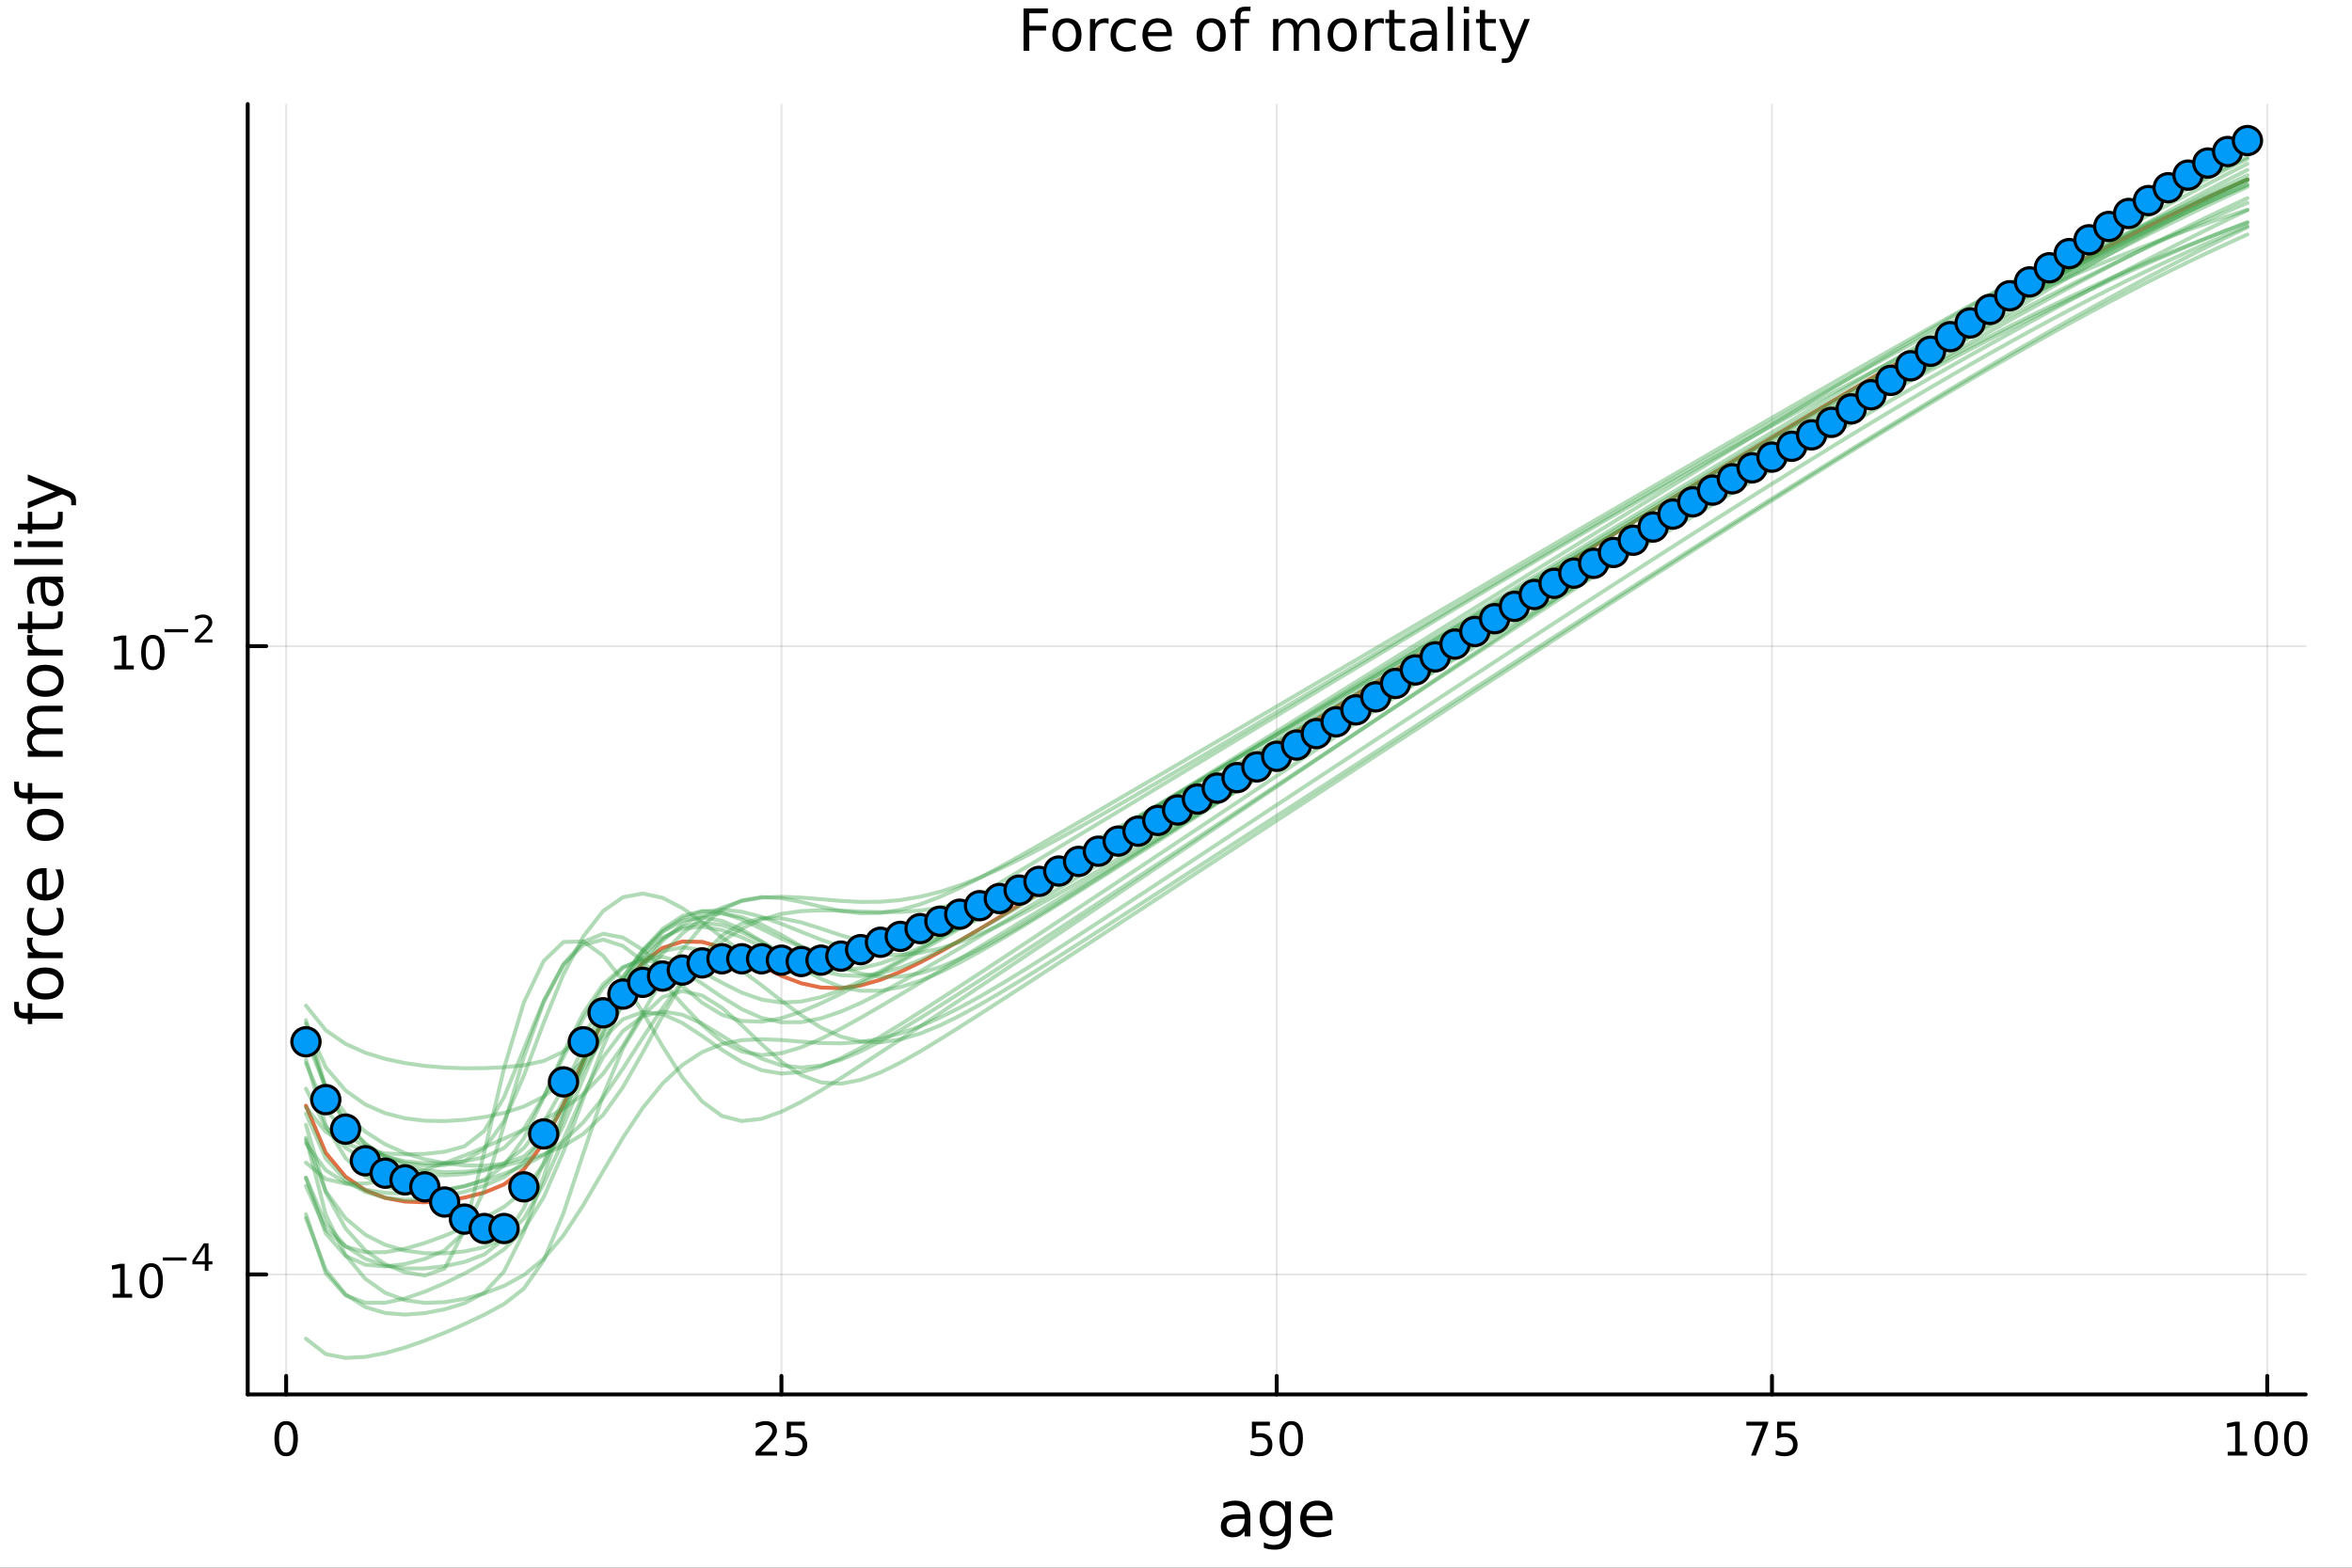
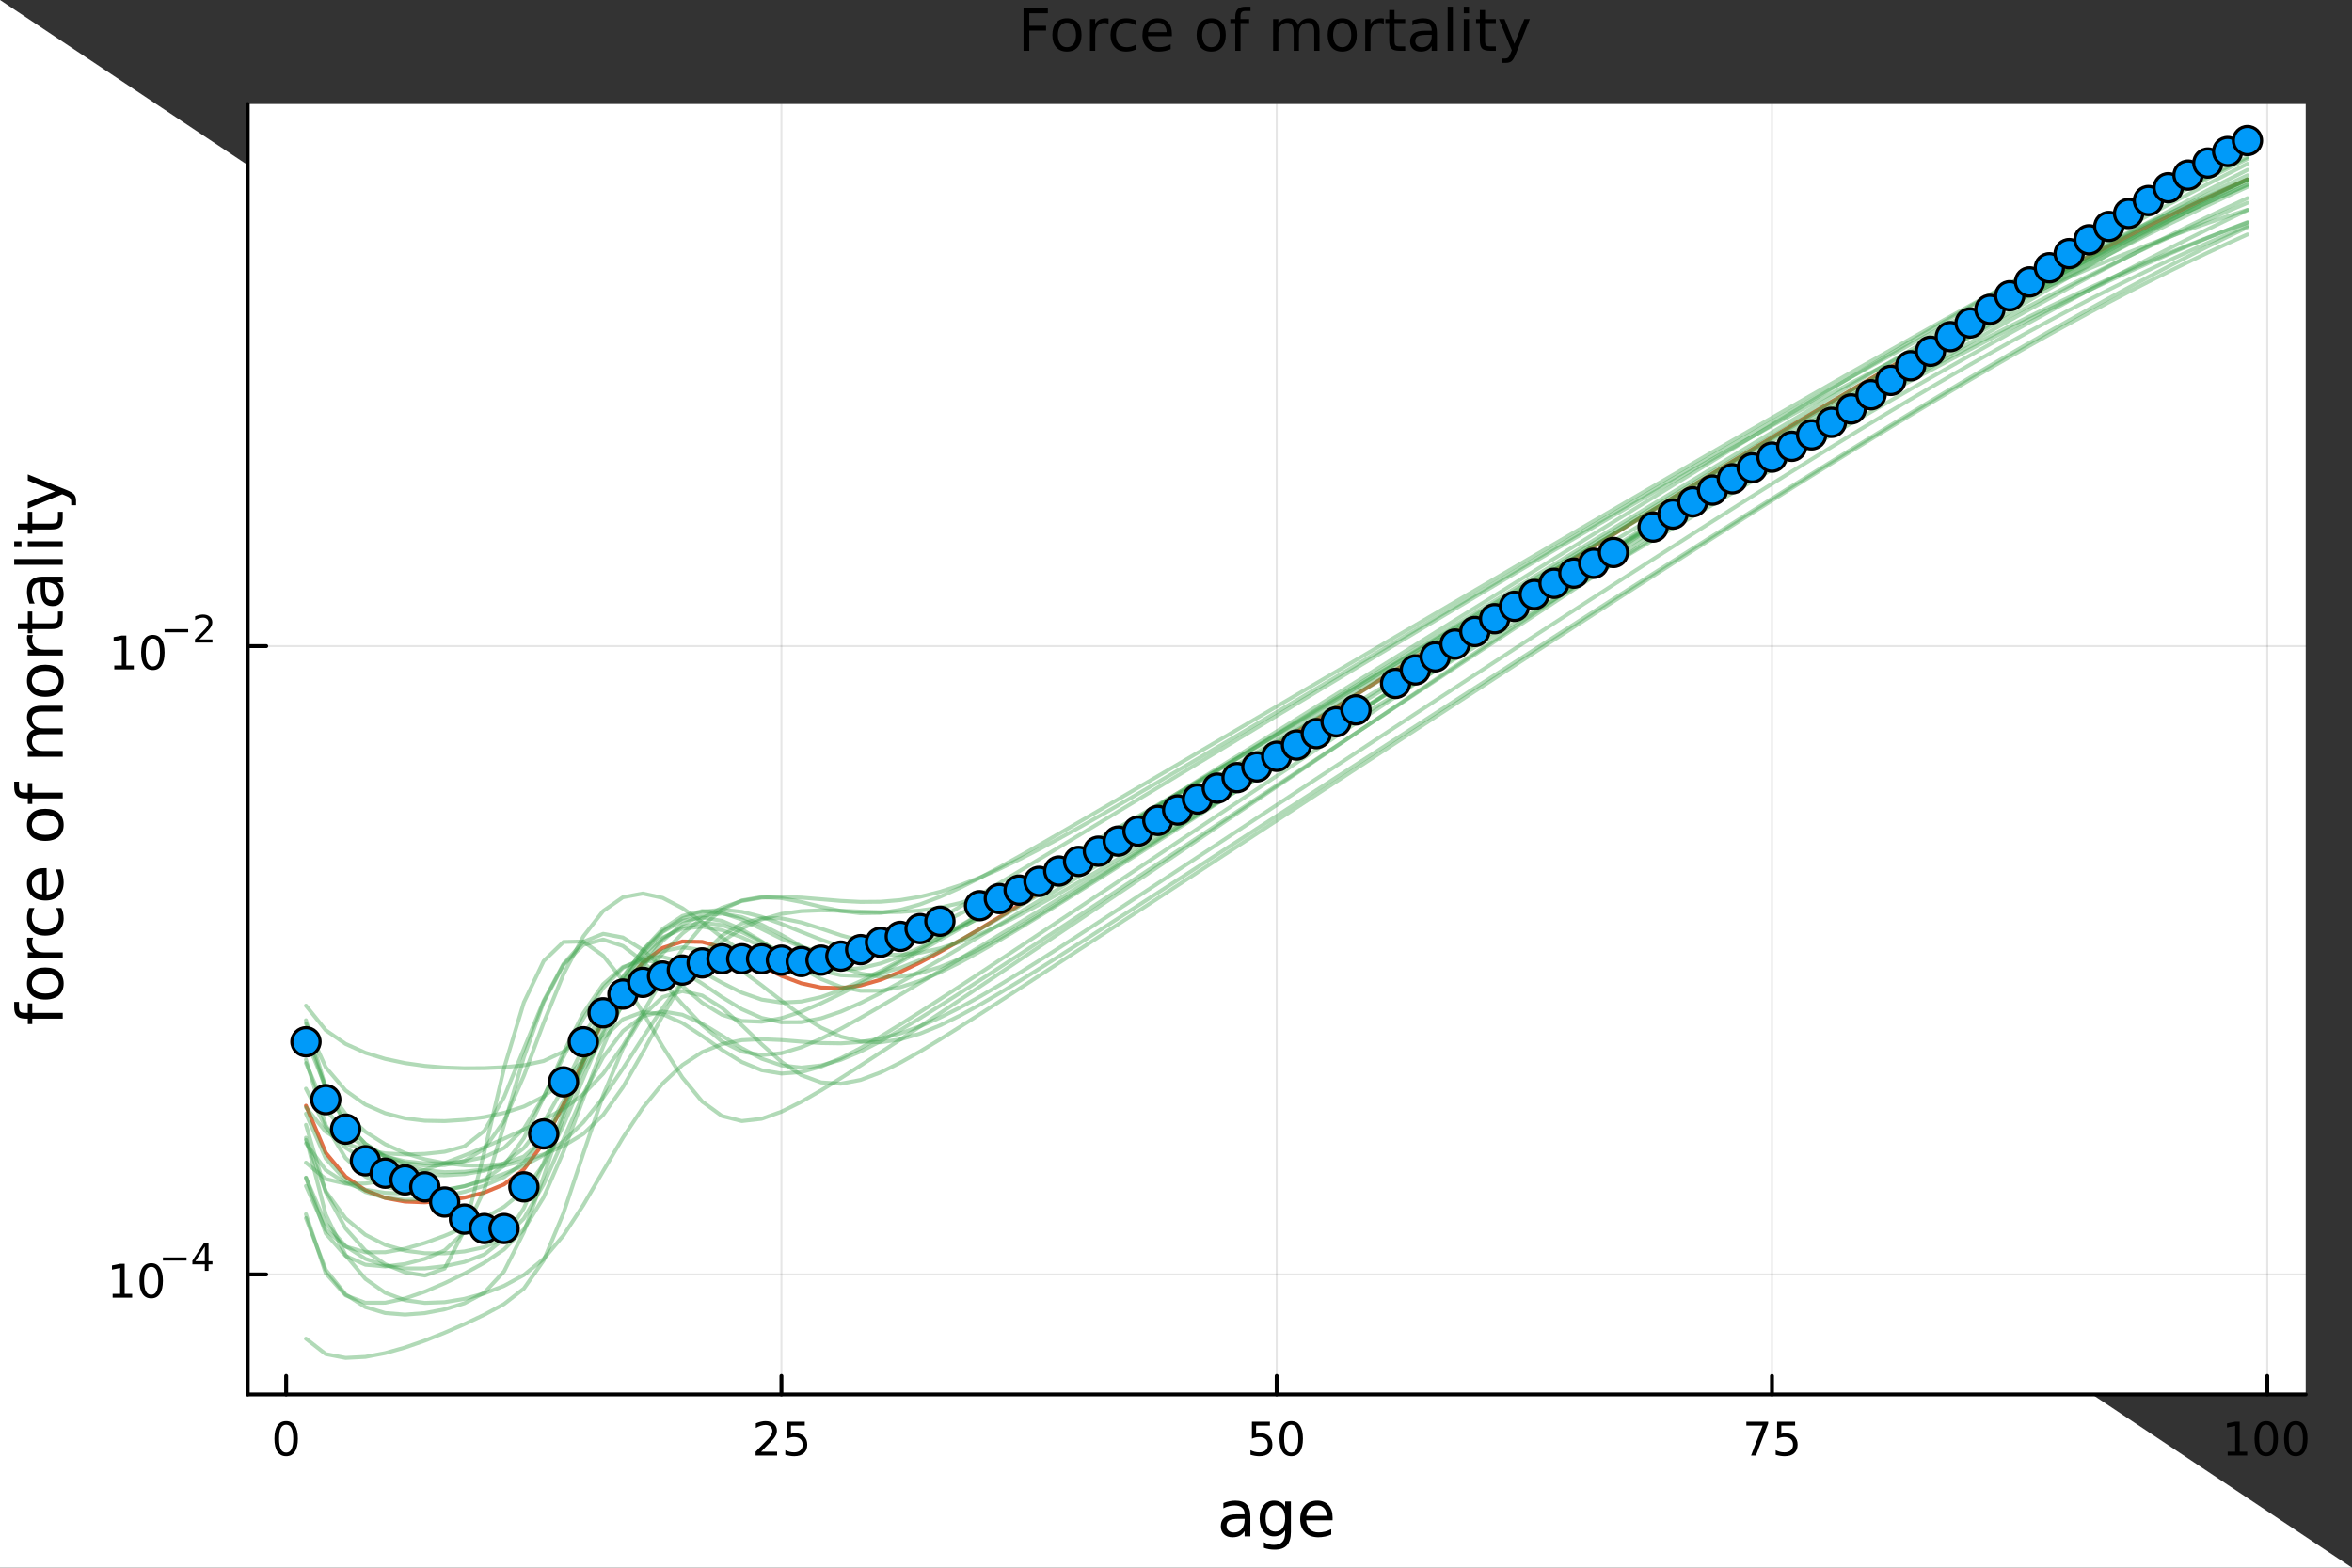
<svg xmlns="http://www.w3.org/2000/svg" width="600" height="400" viewBox="0 0 2400 1600">
  <rect x="0" y="0" width="2400" height="1600" fill="#333333" stroke="none" />
  <defs>
    <clipPath id="clip960">
      <rect x="0" y="0" width="2400" height="1600" />
    </clipPath>
  </defs>
-   <path clip-path="url(#clip960)" d="M0 1600 L2400 1600 L2400 0 L0 0  Z" fill="#ffffff" fill-rule="evenodd" fill-opacity="1" />
+   <path clip-path="url(#clip960)" d="M0 1600 L2400 1600 L0 0  Z" fill="#ffffff" fill-rule="evenodd" fill-opacity="1" />
  <defs>
    <clipPath id="clip961">
      <rect x="480" y="0" width="1681" height="1600" />
    </clipPath>
  </defs>
  <path clip-path="url(#clip960)" d="M252.764 1423.18 L2352.76 1423.18 L2352.76 106.192 L252.764 106.192  Z" fill="#ffffff" fill-rule="evenodd" fill-opacity="1" />
  <defs>
    <clipPath id="clip962">
      <rect x="252" y="106" width="2101" height="1318" />
    </clipPath>
  </defs>
-   <polyline clip-path="url(#clip962)" style="stroke:#000000; stroke-linecap:round; stroke-linejoin:round; stroke-width:2; stroke-opacity:0.1; fill:none" points="291.982,1423.18 291.982,106.192 " />
  <polyline clip-path="url(#clip962)" style="stroke:#000000; stroke-linecap:round; stroke-linejoin:round; stroke-width:2; stroke-opacity:0.1; fill:none" points="797.371,1423.18 797.371,106.192 " />
  <polyline clip-path="url(#clip962)" style="stroke:#000000; stroke-linecap:round; stroke-linejoin:round; stroke-width:2; stroke-opacity:0.1; fill:none" points="1302.76,1423.18 1302.76,106.192 " />
  <polyline clip-path="url(#clip962)" style="stroke:#000000; stroke-linecap:round; stroke-linejoin:round; stroke-width:2; stroke-opacity:0.1; fill:none" points="1808.15,1423.18 1808.15,106.192 " />
  <polyline clip-path="url(#clip962)" style="stroke:#000000; stroke-linecap:round; stroke-linejoin:round; stroke-width:2; stroke-opacity:0.1; fill:none" points="2313.54,1423.18 2313.54,106.192 " />
  <polyline clip-path="url(#clip962)" style="stroke:#000000; stroke-linecap:round; stroke-linejoin:round; stroke-width:2; stroke-opacity:0.1; fill:none" points="252.764,1300.71 2352.76,1300.71 " />
  <polyline clip-path="url(#clip962)" style="stroke:#000000; stroke-linecap:round; stroke-linejoin:round; stroke-width:2; stroke-opacity:0.1; fill:none" points="252.764,659.459 2352.76,659.459 " />
  <polyline clip-path="url(#clip960)" style="stroke:#000000; stroke-linecap:round; stroke-linejoin:round; stroke-width:4; stroke-opacity:1; fill:none" points="252.764,1423.18 2352.76,1423.18 " />
  <polyline clip-path="url(#clip960)" style="stroke:#000000; stroke-linecap:round; stroke-linejoin:round; stroke-width:4; stroke-opacity:1; fill:none" points="291.982,1423.18 291.982,1404.28 " />
  <polyline clip-path="url(#clip960)" style="stroke:#000000; stroke-linecap:round; stroke-linejoin:round; stroke-width:4; stroke-opacity:1; fill:none" points="797.371,1423.18 797.371,1404.28 " />
  <polyline clip-path="url(#clip960)" style="stroke:#000000; stroke-linecap:round; stroke-linejoin:round; stroke-width:4; stroke-opacity:1; fill:none" points="1302.76,1423.18 1302.76,1404.28 " />
  <polyline clip-path="url(#clip960)" style="stroke:#000000; stroke-linecap:round; stroke-linejoin:round; stroke-width:4; stroke-opacity:1; fill:none" points="1808.15,1423.18 1808.15,1404.28 " />
  <polyline clip-path="url(#clip960)" style="stroke:#000000; stroke-linecap:round; stroke-linejoin:round; stroke-width:4; stroke-opacity:1; fill:none" points="2313.54,1423.18 2313.54,1404.28 " />
  <path clip-path="url(#clip960)" d="M291.982 1454.1 Q288.371 1454.1 286.542 1457.66 Q284.737 1461.2 284.737 1468.33 Q284.737 1475.44 286.542 1479.01 Q288.371 1482.55 291.982 1482.55 Q295.616 1482.55 297.422 1479.01 Q299.251 1475.44 299.251 1468.33 Q299.251 1461.2 297.422 1457.66 Q295.616 1454.1 291.982 1454.1 M291.982 1450.39 Q297.792 1450.39 300.848 1455 Q303.927 1459.58 303.927 1468.33 Q303.927 1477.06 300.848 1481.67 Q297.792 1486.25 291.982 1486.25 Q286.172 1486.25 283.093 1481.67 Q280.038 1477.06 280.038 1468.33 Q280.038 1459.58 283.093 1455 Q286.172 1450.39 291.982 1450.39 Z" fill="#000000" fill-rule="nonzero" fill-opacity="1" />
  <path clip-path="url(#clip960)" d="M776.642 1481.64 L792.961 1481.64 L792.961 1485.58 L771.017 1485.58 L771.017 1481.64 Q773.679 1478.89 778.262 1474.26 Q782.869 1469.61 784.049 1468.27 Q786.295 1465.74 787.174 1464.01 Q788.077 1462.25 788.077 1460.56 Q788.077 1457.8 786.133 1456.07 Q784.211 1454.33 781.11 1454.33 Q778.91 1454.33 776.457 1455.09 Q774.026 1455.86 771.248 1457.41 L771.248 1452.69 Q774.073 1451.55 776.526 1450.97 Q778.98 1450.39 781.017 1450.39 Q786.387 1450.39 789.582 1453.08 Q792.776 1455.77 792.776 1460.26 Q792.776 1462.39 791.966 1464.31 Q791.179 1466.2 789.072 1468.8 Q788.494 1469.47 785.392 1472.69 Q782.29 1475.88 776.642 1481.64 Z" fill="#000000" fill-rule="nonzero" fill-opacity="1" />
  <path clip-path="url(#clip960)" d="M802.822 1451.02 L821.179 1451.02 L821.179 1454.96 L807.105 1454.96 L807.105 1463.43 Q808.123 1463.08 809.142 1462.92 Q810.16 1462.73 811.179 1462.73 Q816.966 1462.73 820.345 1465.9 Q823.725 1469.08 823.725 1474.49 Q823.725 1480.07 820.253 1483.17 Q816.781 1486.25 810.461 1486.25 Q808.285 1486.25 806.017 1485.88 Q803.771 1485.51 801.364 1484.77 L801.364 1480.07 Q803.447 1481.2 805.67 1481.76 Q807.892 1482.32 810.369 1482.32 Q814.373 1482.32 816.711 1480.21 Q819.049 1478.1 819.049 1474.49 Q819.049 1470.88 816.711 1468.77 Q814.373 1466.67 810.369 1466.67 Q808.494 1466.67 806.619 1467.08 Q804.767 1467.5 802.822 1468.38 L802.822 1451.02 Z" fill="#000000" fill-rule="nonzero" fill-opacity="1" />
  <path clip-path="url(#clip960)" d="M1277.46 1451.02 L1295.82 1451.02 L1295.82 1454.96 L1281.74 1454.96 L1281.74 1463.43 Q1282.76 1463.08 1283.78 1462.92 Q1284.8 1462.73 1285.82 1462.73 Q1291.6 1462.73 1294.98 1465.9 Q1298.36 1469.08 1298.36 1474.49 Q1298.36 1480.07 1294.89 1483.17 Q1291.42 1486.25 1285.1 1486.25 Q1282.92 1486.25 1280.65 1485.88 Q1278.41 1485.51 1276 1484.77 L1276 1480.07 Q1278.08 1481.2 1280.31 1481.76 Q1282.53 1482.32 1285.01 1482.32 Q1289.01 1482.32 1291.35 1480.21 Q1293.69 1478.1 1293.69 1474.49 Q1293.69 1470.88 1291.35 1468.77 Q1289.01 1466.67 1285.01 1466.67 Q1283.13 1466.67 1281.26 1467.08 Q1279.4 1467.5 1277.46 1468.38 L1277.46 1451.02 Z" fill="#000000" fill-rule="nonzero" fill-opacity="1" />
  <path clip-path="url(#clip960)" d="M1317.57 1454.1 Q1313.96 1454.1 1312.13 1457.66 Q1310.33 1461.2 1310.33 1468.33 Q1310.33 1475.44 1312.13 1479.01 Q1313.96 1482.55 1317.57 1482.55 Q1321.21 1482.55 1323.01 1479.01 Q1324.84 1475.44 1324.84 1468.33 Q1324.84 1461.2 1323.01 1457.66 Q1321.21 1454.1 1317.57 1454.1 M1317.57 1450.39 Q1323.38 1450.39 1326.44 1455 Q1329.52 1459.58 1329.52 1468.33 Q1329.52 1477.06 1326.44 1481.67 Q1323.38 1486.25 1317.57 1486.25 Q1311.76 1486.25 1308.69 1481.67 Q1305.63 1477.06 1305.63 1468.33 Q1305.63 1459.58 1308.69 1455 Q1311.76 1450.39 1317.57 1450.39 Z" fill="#000000" fill-rule="nonzero" fill-opacity="1" />
  <path clip-path="url(#clip960)" d="M1782 1451.02 L1804.23 1451.02 L1804.23 1453.01 L1791.68 1485.58 L1786.79 1485.58 L1798.6 1454.96 L1782 1454.96 L1782 1451.02 Z" fill="#000000" fill-rule="nonzero" fill-opacity="1" />
  <path clip-path="url(#clip960)" d="M1813.39 1451.02 L1831.75 1451.02 L1831.75 1454.96 L1817.67 1454.96 L1817.67 1463.43 Q1818.69 1463.08 1819.71 1462.92 Q1820.73 1462.73 1821.75 1462.73 Q1827.54 1462.73 1830.91 1465.9 Q1834.29 1469.08 1834.29 1474.49 Q1834.29 1480.07 1830.82 1483.17 Q1827.35 1486.25 1821.03 1486.25 Q1818.85 1486.25 1816.59 1485.88 Q1814.34 1485.51 1811.93 1484.77 L1811.93 1480.07 Q1814.02 1481.2 1816.24 1481.76 Q1818.46 1482.32 1820.94 1482.32 Q1824.94 1482.32 1827.28 1480.21 Q1829.62 1478.1 1829.62 1474.49 Q1829.62 1470.88 1827.28 1468.77 Q1824.94 1466.67 1820.94 1466.67 Q1819.06 1466.67 1817.19 1467.08 Q1815.34 1467.5 1813.39 1468.38 L1813.39 1451.02 Z" fill="#000000" fill-rule="nonzero" fill-opacity="1" />
  <path clip-path="url(#clip960)" d="M2273.14 1481.64 L2280.78 1481.64 L2280.78 1455.28 L2272.47 1456.95 L2272.47 1452.69 L2280.74 1451.02 L2285.41 1451.02 L2285.41 1481.64 L2293.05 1481.64 L2293.05 1485.58 L2273.14 1485.58 L2273.14 1481.64 Z" fill="#000000" fill-rule="nonzero" fill-opacity="1" />
  <path clip-path="url(#clip960)" d="M2312.5 1454.1 Q2308.88 1454.1 2307.06 1457.66 Q2305.25 1461.2 2305.25 1468.33 Q2305.25 1475.44 2307.06 1479.01 Q2308.88 1482.55 2312.5 1482.55 Q2316.13 1482.55 2317.94 1479.01 Q2319.76 1475.44 2319.76 1468.33 Q2319.76 1461.2 2317.94 1457.66 Q2316.13 1454.1 2312.5 1454.1 M2312.5 1450.39 Q2318.31 1450.39 2321.36 1455 Q2324.44 1459.58 2324.44 1468.33 Q2324.44 1477.06 2321.36 1481.67 Q2318.31 1486.25 2312.5 1486.25 Q2306.69 1486.25 2303.61 1481.67 Q2300.55 1477.06 2300.55 1468.33 Q2300.55 1459.58 2303.61 1455 Q2306.69 1450.39 2312.5 1450.39 Z" fill="#000000" fill-rule="nonzero" fill-opacity="1" />
  <path clip-path="url(#clip960)" d="M2342.66 1454.1 Q2339.05 1454.1 2337.22 1457.66 Q2335.41 1461.2 2335.41 1468.33 Q2335.41 1475.44 2337.22 1479.01 Q2339.05 1482.55 2342.66 1482.55 Q2346.29 1482.55 2348.1 1479.01 Q2349.93 1475.44 2349.93 1468.33 Q2349.93 1461.2 2348.1 1457.66 Q2346.29 1454.1 2342.66 1454.1 M2342.66 1450.39 Q2348.47 1450.39 2351.52 1455 Q2354.6 1459.58 2354.6 1468.33 Q2354.6 1477.06 2351.52 1481.67 Q2348.47 1486.25 2342.66 1486.25 Q2336.85 1486.25 2333.77 1481.67 Q2330.71 1477.06 2330.71 1468.33 Q2330.71 1459.58 2333.77 1455 Q2336.85 1450.39 2342.66 1450.39 Z" fill="#000000" fill-rule="nonzero" fill-opacity="1" />
  <path clip-path="url(#clip960)" d="M1264.17 1550.12 Q1257.07 1550.12 1254.33 1551.75 Q1251.6 1553.37 1251.6 1557.29 Q1251.6 1560.4 1253.63 1562.25 Q1255.7 1564.07 1259.23 1564.07 Q1264.1 1564.07 1267.03 1560.63 Q1269.99 1557.16 1269.99 1551.43 L1269.99 1550.12 L1264.17 1550.12 M1275.85 1547.71 L1275.85 1568.04 L1269.99 1568.04 L1269.99 1562.63 Q1267.99 1565.88 1265 1567.44 Q1262 1568.97 1257.67 1568.97 Q1252.2 1568.97 1248.95 1565.91 Q1245.74 1562.82 1245.74 1557.67 Q1245.74 1551.65 1249.75 1548.6 Q1253.79 1545.54 1261.78 1545.54 L1269.99 1545.54 L1269.99 1544.97 Q1269.99 1540.93 1267.32 1538.73 Q1264.68 1536.5 1259.87 1536.5 Q1256.82 1536.5 1253.92 1537.23 Q1251.02 1537.97 1248.35 1539.43 L1248.35 1534.02 Q1251.56 1532.78 1254.59 1532.17 Q1257.61 1531.54 1260.48 1531.54 Q1268.21 1531.54 1272.03 1535.55 Q1275.85 1539.56 1275.85 1547.71 Z" fill="#000000" fill-rule="nonzero" fill-opacity="1" />
  <path clip-path="url(#clip960)" d="M1311.37 1549.81 Q1311.37 1543.44 1308.73 1539.94 Q1306.12 1536.44 1301.38 1536.44 Q1296.66 1536.44 1294.02 1539.94 Q1291.41 1543.44 1291.41 1549.81 Q1291.41 1556.14 1294.02 1559.64 Q1296.66 1563.14 1301.38 1563.14 Q1306.12 1563.14 1308.73 1559.64 Q1311.37 1556.14 1311.37 1549.81 M1317.23 1563.62 Q1317.23 1572.72 1313.18 1577.15 Q1309.14 1581.6 1300.8 1581.6 Q1297.72 1581.6 1294.98 1581.13 Q1292.24 1580.68 1289.66 1579.72 L1289.66 1574.03 Q1292.24 1575.43 1294.76 1576.1 Q1297.27 1576.76 1299.88 1576.76 Q1305.64 1576.76 1308.5 1573.74 Q1311.37 1570.75 1311.37 1564.67 L1311.37 1561.77 Q1309.56 1564.92 1306.72 1566.48 Q1303.89 1568.04 1299.94 1568.04 Q1293.39 1568.04 1289.38 1563.05 Q1285.37 1558.05 1285.37 1549.81 Q1285.37 1541.53 1289.38 1536.53 Q1293.39 1531.54 1299.94 1531.54 Q1303.89 1531.54 1306.72 1533.1 Q1309.56 1534.66 1311.37 1537.81 L1311.37 1532.4 L1317.23 1532.4 L1317.23 1563.62 Z" fill="#000000" fill-rule="nonzero" fill-opacity="1" />
  <path clip-path="url(#clip960)" d="M1359.78 1548.76 L1359.78 1551.62 L1332.85 1551.62 Q1333.24 1557.67 1336.48 1560.85 Q1339.76 1564 1345.59 1564 Q1348.96 1564 1352.11 1563.17 Q1355.29 1562.35 1358.41 1560.69 L1358.41 1566.23 Q1355.26 1567.57 1351.95 1568.27 Q1348.64 1568.97 1345.24 1568.97 Q1336.71 1568.97 1331.71 1564 Q1326.74 1559.04 1326.74 1550.57 Q1326.74 1541.82 1331.45 1536.69 Q1336.2 1531.54 1344.22 1531.54 Q1351.41 1531.54 1355.58 1536.18 Q1359.78 1540.8 1359.78 1548.76 M1353.92 1547.04 Q1353.86 1542.23 1351.22 1539.37 Q1348.61 1536.5 1344.28 1536.5 Q1339.38 1536.5 1336.42 1539.27 Q1333.49 1542.04 1333.04 1547.07 L1353.92 1547.04 Z" fill="#000000" fill-rule="nonzero" fill-opacity="1" />
  <polyline clip-path="url(#clip960)" style="stroke:#000000; stroke-linecap:round; stroke-linejoin:round; stroke-width:4; stroke-opacity:1; fill:none" points="252.764,1423.18 252.764,106.192 " />
  <polyline clip-path="url(#clip960)" style="stroke:#000000; stroke-linecap:round; stroke-linejoin:round; stroke-width:4; stroke-opacity:1; fill:none" points="252.764,1300.71 271.662,1300.71 " />
  <polyline clip-path="url(#clip960)" style="stroke:#000000; stroke-linecap:round; stroke-linejoin:round; stroke-width:4; stroke-opacity:1; fill:none" points="252.764,659.459 271.662,659.459 " />
  <path clip-path="url(#clip960)" d="M114.931 1320.5 L122.57 1320.5 L122.57 1294.13 L114.26 1295.8 L114.26 1291.54 L122.524 1289.87 L127.2 1289.87 L127.2 1320.5 L134.839 1320.5 L134.839 1324.43 L114.931 1324.43 L114.931 1320.5 Z" fill="#000000" fill-rule="nonzero" fill-opacity="1" />
  <path clip-path="url(#clip960)" d="M154.283 1292.95 Q150.672 1292.95 148.843 1296.52 Q147.038 1300.06 147.038 1307.19 Q147.038 1314.29 148.843 1317.86 Q150.672 1321.4 154.283 1321.4 Q157.917 1321.4 159.723 1317.86 Q161.552 1314.29 161.552 1307.19 Q161.552 1300.06 159.723 1296.52 Q157.917 1292.95 154.283 1292.95 M154.283 1289.25 Q160.093 1289.25 163.149 1293.85 Q166.227 1298.44 166.227 1307.19 Q166.227 1315.91 163.149 1320.52 Q160.093 1325.1 154.283 1325.1 Q148.473 1325.1 145.394 1320.52 Q142.339 1315.91 142.339 1307.19 Q142.339 1298.44 145.394 1293.85 Q148.473 1289.25 154.283 1289.25 Z" fill="#000000" fill-rule="nonzero" fill-opacity="1" />
  <path clip-path="url(#clip960)" d="M166.227 1283.35 L190.339 1283.35 L190.339 1286.55 L166.227 1286.55 L166.227 1283.35 Z" fill="#000000" fill-rule="nonzero" fill-opacity="1" />
  <path clip-path="url(#clip960)" d="M208.978 1272.25 L199.386 1287.24 L208.978 1287.24 L208.978 1272.25 M207.981 1268.94 L212.758 1268.94 L212.758 1287.24 L216.764 1287.24 L216.764 1290.4 L212.758 1290.4 L212.758 1297.02 L208.978 1297.02 L208.978 1290.4 L196.301 1290.4 L196.301 1286.73 L207.981 1268.94 Z" fill="#000000" fill-rule="nonzero" fill-opacity="1" />
  <path clip-path="url(#clip960)" d="M116.624 679.251 L124.263 679.251 L124.263 652.886 L115.953 654.552 L115.953 650.293 L124.217 648.626 L128.893 648.626 L128.893 679.251 L136.531 679.251 L136.531 683.186 L116.624 683.186 L116.624 679.251 Z" fill="#000000" fill-rule="nonzero" fill-opacity="1" />
  <path clip-path="url(#clip960)" d="M155.976 651.705 Q152.365 651.705 150.536 655.27 Q148.73 658.812 148.73 665.941 Q148.73 673.048 150.536 676.612 Q152.365 680.154 155.976 680.154 Q159.61 680.154 161.416 676.612 Q163.244 673.048 163.244 665.941 Q163.244 658.812 161.416 655.27 Q159.61 651.705 155.976 651.705 M155.976 648.001 Q161.786 648.001 164.841 652.608 Q167.92 657.191 167.92 665.941 Q167.92 674.668 164.841 679.274 Q161.786 683.858 155.976 683.858 Q150.166 683.858 147.087 679.274 Q144.031 674.668 144.031 665.941 Q144.031 657.191 147.087 652.608 Q150.166 648.001 155.976 648.001 Z" fill="#000000" fill-rule="nonzero" fill-opacity="1" />
  <path clip-path="url(#clip960)" d="M167.92 642.103 L192.032 642.103 L192.032 645.3 L167.92 645.3 L167.92 642.103 Z" fill="#000000" fill-rule="nonzero" fill-opacity="1" />
  <path clip-path="url(#clip960)" d="M203.504 652.579 L216.764 652.579 L216.764 655.776 L198.934 655.776 L198.934 652.579 Q201.097 650.341 204.821 646.579 Q208.564 642.799 209.523 641.708 Q211.347 639.658 212.062 638.247 Q212.796 636.818 212.796 635.445 Q212.796 633.207 211.216 631.796 Q209.655 630.386 207.134 630.386 Q205.348 630.386 203.354 631.006 Q201.379 631.627 199.122 632.887 L199.122 629.05 Q201.417 628.129 203.41 627.658 Q205.404 627.188 207.059 627.188 Q211.423 627.188 214.018 629.37 Q216.613 631.552 216.613 635.2 Q216.613 636.931 215.955 638.492 Q215.316 640.034 213.604 642.14 Q213.134 642.686 210.614 645.3 Q208.094 647.896 203.504 652.579 Z" fill="#000000" fill-rule="nonzero" fill-opacity="1" />
  <path clip-path="url(#clip960)" d="M14.479 1022.5 L19.349 1022.5 L19.349 1028.1 Q19.349 1031.25 20.622 1032.49 Q21.895 1033.7 25.205 1033.7 L28.356 1033.7 L28.356 1024.06 L32.908 1024.06 L32.908 1033.7 L64.004 1033.7 L64.004 1039.59 L32.908 1039.59 L32.908 1045.19 L28.356 1045.19 L28.356 1039.59 L25.874 1039.59 Q19.922 1039.59 17.216 1036.82 Q14.479 1034.05 14.479 1028.04 L14.479 1022.5 Z" fill="#000000" fill-rule="nonzero" fill-opacity="1" />
  <path clip-path="url(#clip960)" d="M32.462 1003.78 Q32.462 1008.49 36.154 1011.23 Q39.815 1013.97 46.212 1013.97 Q52.609 1013.97 56.302 1011.26 Q59.962 1008.52 59.962 1003.78 Q59.962 999.103 56.27 996.366 Q52.578 993.629 46.212 993.629 Q39.878 993.629 36.186 996.366 Q32.462 999.103 32.462 1003.78 M27.497 1003.78 Q27.497 996.143 32.462 991.783 Q37.427 987.422 46.212 987.422 Q54.965 987.422 59.962 991.783 Q64.927 996.143 64.927 1003.78 Q64.927 1011.45 59.962 1015.81 Q54.965 1020.14 46.212 1020.14 Q37.427 1020.14 32.462 1015.81 Q27.497 1011.45 27.497 1003.78 Z" fill="#000000" fill-rule="nonzero" fill-opacity="1" />
  <path clip-path="url(#clip960)" d="M33.831 957.058 Q33.258 958.044 33.003 959.222 Q32.717 960.368 32.717 961.768 Q32.717 966.734 35.963 969.407 Q39.178 972.049 45.225 972.049 L64.004 972.049 L64.004 977.937 L28.356 977.937 L28.356 972.049 L33.894 972.049 Q30.648 970.203 29.088 967.243 Q27.497 964.283 27.497 960.05 Q27.497 959.445 27.592 958.713 Q27.656 957.981 27.815 957.089 L33.831 957.058 Z" fill="#000000" fill-rule="nonzero" fill-opacity="1" />
  <path clip-path="url(#clip960)" d="M29.725 926.693 L35.199 926.693 Q33.831 929.176 33.162 931.69 Q32.462 934.173 32.462 936.719 Q32.462 942.417 36.09 945.568 Q39.687 948.719 46.212 948.719 Q52.737 948.719 56.365 945.568 Q59.962 942.417 59.962 936.719 Q59.962 934.173 59.294 931.69 Q58.593 929.176 57.225 926.693 L62.636 926.693 Q63.781 929.144 64.354 931.786 Q64.927 934.396 64.927 937.356 Q64.927 945.408 59.866 950.151 Q54.806 954.893 46.212 954.893 Q37.491 954.893 32.494 950.119 Q27.497 945.313 27.497 936.974 Q27.497 934.268 28.07 931.69 Q28.611 929.112 29.725 926.693 Z" fill="#000000" fill-rule="nonzero" fill-opacity="1" />
  <path clip-path="url(#clip960)" d="M44.716 886.016 L47.581 886.016 L47.581 912.943 Q53.628 912.561 56.811 909.315 Q59.962 906.036 59.962 900.212 Q59.962 896.838 59.134 893.687 Q58.307 890.504 56.652 887.385 L62.19 887.385 Q63.527 890.536 64.227 893.846 Q64.927 897.156 64.927 900.562 Q64.927 909.092 59.962 914.089 Q54.997 919.054 46.53 919.054 Q37.777 919.054 32.653 914.344 Q27.497 909.601 27.497 901.581 Q27.497 894.387 32.144 890.218 Q36.759 886.016 44.716 886.016 M42.997 891.873 Q38.191 891.936 35.327 894.578 Q32.462 897.188 32.462 901.517 Q32.462 906.418 35.231 909.378 Q38 912.307 43.029 912.752 L42.997 891.873 Z" fill="#000000" fill-rule="nonzero" fill-opacity="1" />
  <path clip-path="url(#clip960)" d="M32.462 841.87 Q32.462 846.581 36.154 849.318 Q39.815 852.055 46.212 852.055 Q52.609 852.055 56.302 849.35 Q59.962 846.613 59.962 841.87 Q59.962 837.191 56.27 834.454 Q52.578 831.717 46.212 831.717 Q39.878 831.717 36.186 834.454 Q32.462 837.191 32.462 841.87 M27.497 841.87 Q27.497 834.231 32.462 829.871 Q37.427 825.51 46.212 825.51 Q54.965 825.51 59.962 829.871 Q64.927 834.231 64.927 841.87 Q64.927 849.541 59.962 853.901 Q54.965 858.23 46.212 858.23 Q37.427 858.23 32.462 853.901 Q27.497 849.541 27.497 841.87 Z" fill="#000000" fill-rule="nonzero" fill-opacity="1" />
  <path clip-path="url(#clip960)" d="M14.479 797.756 L19.349 797.756 L19.349 803.358 Q19.349 806.509 20.622 807.75 Q21.895 808.959 25.205 808.959 L28.356 808.959 L28.356 799.315 L32.908 799.315 L32.908 808.959 L64.004 808.959 L64.004 814.848 L32.908 814.848 L32.908 820.45 L28.356 820.45 L28.356 814.848 L25.874 814.848 Q19.922 814.848 17.216 812.079 Q14.479 809.31 14.479 803.294 L14.479 797.756 Z" fill="#000000" fill-rule="nonzero" fill-opacity="1" />
  <path clip-path="url(#clip960)" d="M35.199 744.379 Q31.253 742.183 29.375 739.128 Q27.497 736.072 27.497 731.934 Q27.497 726.364 31.412 723.341 Q35.295 720.317 42.488 720.317 L64.004 720.317 L64.004 726.205 L42.679 726.205 Q37.555 726.205 35.072 728.02 Q32.589 729.834 32.589 733.558 Q32.589 738.109 35.613 740.751 Q38.637 743.393 43.857 743.393 L64.004 743.393 L64.004 749.281 L42.679 749.281 Q37.523 749.281 35.072 751.095 Q32.589 752.909 32.589 756.697 Q32.589 761.185 35.645 763.827 Q38.669 766.468 43.857 766.468 L64.004 766.468 L64.004 772.357 L28.356 772.357 L28.356 766.468 L33.894 766.468 Q30.616 764.463 29.056 761.662 Q27.497 758.861 27.497 755.01 Q27.497 751.127 29.47 748.422 Q31.444 745.684 35.199 744.379 Z" fill="#000000" fill-rule="nonzero" fill-opacity="1" />
  <path clip-path="url(#clip960)" d="M32.462 694.822 Q32.462 699.533 36.154 702.27 Q39.815 705.007 46.212 705.007 Q52.609 705.007 56.302 702.302 Q59.962 699.565 59.962 694.822 Q59.962 690.144 56.27 687.406 Q52.578 684.669 46.212 684.669 Q39.878 684.669 36.186 687.406 Q32.462 690.144 32.462 694.822 M27.497 694.822 Q27.497 687.184 32.462 682.823 Q37.427 678.462 46.212 678.462 Q54.965 678.462 59.962 682.823 Q64.927 687.184 64.927 694.822 Q64.927 702.493 59.962 706.854 Q54.965 711.182 46.212 711.182 Q37.427 711.182 32.462 706.854 Q27.497 702.493 27.497 694.822 Z" fill="#000000" fill-rule="nonzero" fill-opacity="1" />
  <path clip-path="url(#clip960)" d="M33.831 648.098 Q33.258 649.085 33.003 650.262 Q32.717 651.408 32.717 652.809 Q32.717 657.774 35.963 660.448 Q39.178 663.089 45.225 663.089 L64.004 663.089 L64.004 668.978 L28.356 668.978 L28.356 663.089 L33.894 663.089 Q30.648 661.243 29.088 658.283 Q27.497 655.323 27.497 651.09 Q27.497 650.485 27.592 649.753 Q27.656 649.021 27.815 648.13 L33.831 648.098 Z" fill="#000000" fill-rule="nonzero" fill-opacity="1" />
  <path clip-path="url(#clip960)" d="M18.235 636.162 L28.356 636.162 L28.356 624.099 L32.908 624.099 L32.908 636.162 L52.259 636.162 Q56.62 636.162 57.861 634.985 Q59.103 633.775 59.103 630.115 L59.103 624.099 L64.004 624.099 L64.004 630.115 Q64.004 636.894 61.49 639.473 Q58.943 642.051 52.259 642.051 L32.908 642.051 L32.908 646.347 L28.356 646.347 L28.356 642.051 L18.235 642.051 L18.235 636.162 Z" fill="#000000" fill-rule="nonzero" fill-opacity="1" />
  <path clip-path="url(#clip960)" d="M46.085 600.196 Q46.085 607.294 47.708 610.031 Q49.331 612.768 53.246 612.768 Q56.365 612.768 58.211 610.731 Q60.026 608.663 60.026 605.13 Q60.026 600.26 56.588 597.332 Q53.119 594.372 47.39 594.372 L46.085 594.372 L46.085 600.196 M43.666 588.515 L64.004 588.515 L64.004 594.372 L58.593 594.372 Q61.84 596.377 63.399 599.369 Q64.927 602.36 64.927 606.689 Q64.927 612.164 61.872 615.41 Q58.784 618.625 53.628 618.625 Q47.612 618.625 44.557 614.614 Q41.501 610.572 41.501 602.583 L41.501 594.372 L40.928 594.372 Q36.886 594.372 34.69 597.045 Q32.462 599.687 32.462 604.493 Q32.462 607.549 33.194 610.445 Q33.926 613.341 35.39 616.015 L29.98 616.015 Q28.738 612.8 28.133 609.777 Q27.497 606.753 27.497 603.888 Q27.497 596.154 31.507 592.334 Q35.518 588.515 43.666 588.515 Z" fill="#000000" fill-rule="nonzero" fill-opacity="1" />
  <path clip-path="url(#clip960)" d="M14.479 576.452 L14.479 570.596 L64.004 570.596 L64.004 576.452 L14.479 576.452 Z" fill="#000000" fill-rule="nonzero" fill-opacity="1" />
  <path clip-path="url(#clip960)" d="M28.356 558.342 L28.356 552.485 L64.004 552.485 L64.004 558.342 L28.356 558.342 M14.479 558.342 L14.479 552.485 L21.895 552.485 L21.895 558.342 L14.479 558.342 Z" fill="#000000" fill-rule="nonzero" fill-opacity="1" />
  <path clip-path="url(#clip960)" d="M18.235 534.438 L28.356 534.438 L28.356 522.375 L32.908 522.375 L32.908 534.438 L52.259 534.438 Q56.62 534.438 57.861 533.261 Q59.103 532.051 59.103 528.391 L59.103 522.375 L64.004 522.375 L64.004 528.391 Q64.004 535.17 61.49 537.749 Q58.943 540.327 52.259 540.327 L32.908 540.327 L32.908 544.624 L28.356 544.624 L28.356 540.327 L18.235 540.327 L18.235 534.438 Z" fill="#000000" fill-rule="nonzero" fill-opacity="1" />
  <path clip-path="url(#clip960)" d="M67.314 499.841 Q73.68 502.323 75.622 504.679 Q77.563 507.034 77.563 510.981 L77.563 515.66 L72.662 515.66 L72.662 512.222 Q72.662 509.803 71.516 508.466 Q70.37 507.129 66.105 505.506 L63.431 504.456 L28.356 518.874 L28.356 512.668 L56.238 501.528 L28.356 490.388 L28.356 484.181 L67.314 499.841 Z" fill="#000000" fill-rule="nonzero" fill-opacity="1" />
  <path clip-path="url(#clip960)" d="M1044.43 8.64 L1069.25 8.64 L1069.25 13.559 L1050.27 13.559 L1050.27 26.29 L1067.4 26.29 L1067.4 31.209 L1050.27 31.209 L1050.27 51.84 L1044.43 51.84 L1044.43 8.64 Z" fill="#000000" fill-rule="nonzero" fill-opacity="1" />
  <path clip-path="url(#clip960)" d="M1088.73 23.165 Q1084.45 23.165 1081.96 26.522 Q1079.47 29.849 1079.47 35.665 Q1079.47 41.481 1081.93 44.838 Q1084.42 48.165 1088.73 48.165 Q1092.98 48.165 1095.47 44.809 Q1097.96 41.452 1097.96 35.665 Q1097.96 29.907 1095.47 26.551 Q1092.98 23.165 1088.73 23.165 M1088.73 18.651 Q1095.67 18.651 1099.64 23.165 Q1103.6 27.679 1103.6 35.665 Q1103.6 43.623 1099.64 48.165 Q1095.67 52.679 1088.73 52.679 Q1081.75 52.679 1077.79 48.165 Q1073.85 43.623 1073.85 35.665 Q1073.85 27.679 1077.79 23.165 Q1081.75 18.651 1088.73 18.651 Z" fill="#000000" fill-rule="nonzero" fill-opacity="1" />
  <path clip-path="url(#clip960)" d="M1131.2 24.41 Q1130.31 23.889 1129.24 23.657 Q1128.19 23.397 1126.92 23.397 Q1122.41 23.397 1119.98 26.348 Q1117.58 29.271 1117.58 34.768 L1117.58 51.84 L1112.22 51.84 L1112.22 19.433 L1117.58 19.433 L1117.58 24.468 Q1119.25 21.516 1121.94 20.098 Q1124.64 18.651 1128.48 18.651 Q1129.03 18.651 1129.7 18.738 Q1130.37 18.796 1131.18 18.941 L1131.2 24.41 Z" fill="#000000" fill-rule="nonzero" fill-opacity="1" />
  <path clip-path="url(#clip960)" d="M1158.81 20.677 L1158.81 25.654 Q1156.55 24.41 1154.27 23.802 Q1152.01 23.165 1149.69 23.165 Q1144.51 23.165 1141.65 26.464 Q1138.79 29.734 1138.79 35.665 Q1138.79 41.597 1141.65 44.896 Q1144.51 48.165 1149.69 48.165 Q1152.01 48.165 1154.27 47.558 Q1156.55 46.921 1158.81 45.677 L1158.81 50.596 Q1156.58 51.638 1154.18 52.158 Q1151.81 52.679 1149.11 52.679 Q1141.79 52.679 1137.48 48.078 Q1133.17 43.478 1133.17 35.665 Q1133.17 27.737 1137.51 23.194 Q1141.88 18.651 1149.46 18.651 Q1151.92 18.651 1154.27 19.172 Q1156.61 19.664 1158.81 20.677 Z" fill="#000000" fill-rule="nonzero" fill-opacity="1" />
  <path clip-path="url(#clip960)" d="M1195.79 34.305 L1195.79 36.91 L1171.31 36.91 Q1171.66 42.407 1174.61 45.301 Q1177.59 48.165 1182.88 48.165 Q1185.95 48.165 1188.81 47.413 Q1191.71 46.661 1194.54 45.156 L1194.54 50.191 Q1191.68 51.406 1188.67 52.042 Q1185.66 52.679 1182.56 52.679 Q1174.81 52.679 1170.27 48.165 Q1165.75 43.651 1165.75 35.955 Q1165.75 27.997 1170.03 23.339 Q1174.35 18.651 1181.64 18.651 Q1188.18 18.651 1191.97 22.876 Q1195.79 27.072 1195.79 34.305 M1190.46 32.743 Q1190.41 28.374 1188 25.77 Q1185.63 23.165 1181.7 23.165 Q1177.24 23.165 1174.55 25.683 Q1171.89 28.2 1171.48 32.772 L1190.46 32.743 Z" fill="#000000" fill-rule="nonzero" fill-opacity="1" />
  <path clip-path="url(#clip960)" d="M1235.92 23.165 Q1231.64 23.165 1229.15 26.522 Q1226.66 29.849 1226.66 35.665 Q1226.66 41.481 1229.12 44.838 Q1231.61 48.165 1235.92 48.165 Q1240.17 48.165 1242.66 44.809 Q1245.15 41.452 1245.15 35.665 Q1245.15 29.907 1242.66 26.551 Q1240.17 23.165 1235.92 23.165 M1235.92 18.651 Q1242.86 18.651 1246.83 23.165 Q1250.79 27.679 1250.79 35.665 Q1250.79 43.623 1246.83 48.165 Q1242.86 52.679 1235.92 52.679 Q1228.95 52.679 1224.98 48.165 Q1221.05 43.623 1221.05 35.665 Q1221.05 27.679 1224.98 23.165 Q1228.95 18.651 1235.92 18.651 Z" fill="#000000" fill-rule="nonzero" fill-opacity="1" />
  <path clip-path="url(#clip960)" d="M1276.02 6.817 L1276.02 11.244 L1270.93 11.244 Q1268.07 11.244 1266.94 12.402 Q1265.84 13.559 1265.84 16.568 L1265.84 19.433 L1274.61 19.433 L1274.61 23.57 L1265.84 23.57 L1265.84 51.84 L1260.49 51.84 L1260.49 23.57 L1255.39 23.57 L1255.39 19.433 L1260.49 19.433 L1260.49 17.176 Q1260.49 11.765 1263 9.306 Q1265.52 6.817 1270.99 6.817 L1276.02 6.817 Z" fill="#000000" fill-rule="nonzero" fill-opacity="1" />
  <path clip-path="url(#clip960)" d="M1324.55 25.654 Q1326.54 22.066 1329.32 20.359 Q1332.1 18.651 1335.86 18.651 Q1340.93 18.651 1343.67 22.21 Q1346.42 25.741 1346.42 32.28 L1346.42 51.84 L1341.07 51.84 L1341.07 32.453 Q1341.07 27.795 1339.42 25.538 Q1337.77 23.281 1334.39 23.281 Q1330.25 23.281 1327.85 26.03 Q1325.44 28.779 1325.44 33.524 L1325.44 51.84 L1320.09 51.84 L1320.09 32.453 Q1320.09 27.766 1318.44 25.538 Q1316.79 23.281 1313.35 23.281 Q1309.27 23.281 1306.87 26.059 Q1304.47 28.808 1304.47 33.524 L1304.47 51.84 L1299.11 51.84 L1299.11 19.433 L1304.47 19.433 L1304.47 24.468 Q1306.29 21.487 1308.84 20.069 Q1311.38 18.651 1314.88 18.651 Q1318.41 18.651 1320.87 20.445 Q1323.36 22.239 1324.55 25.654 Z" fill="#000000" fill-rule="nonzero" fill-opacity="1" />
  <path clip-path="url(#clip960)" d="M1369.6 23.165 Q1365.32 23.165 1362.83 26.522 Q1360.34 29.849 1360.34 35.665 Q1360.34 41.481 1362.8 44.838 Q1365.29 48.165 1369.6 48.165 Q1373.85 48.165 1376.34 44.809 Q1378.83 41.452 1378.83 35.665 Q1378.83 29.907 1376.34 26.551 Q1373.85 23.165 1369.6 23.165 M1369.6 18.651 Q1376.54 18.651 1380.51 23.165 Q1384.47 27.679 1384.47 35.665 Q1384.47 43.623 1380.51 48.165 Q1376.54 52.679 1369.6 52.679 Q1362.63 52.679 1358.66 48.165 Q1354.73 43.623 1354.73 35.665 Q1354.73 27.679 1358.66 23.165 Q1362.63 18.651 1369.6 18.651 Z" fill="#000000" fill-rule="nonzero" fill-opacity="1" />
  <path clip-path="url(#clip960)" d="M1412.08 24.41 Q1411.18 23.889 1410.11 23.657 Q1409.07 23.397 1407.79 23.397 Q1403.28 23.397 1400.85 26.348 Q1398.45 29.271 1398.45 34.768 L1398.45 51.84 L1393.1 51.84 L1393.1 19.433 L1398.45 19.433 L1398.45 24.468 Q1400.13 21.516 1402.82 20.098 Q1405.51 18.651 1409.36 18.651 Q1409.91 18.651 1410.57 18.738 Q1411.24 18.796 1412.05 18.941 L1412.08 24.41 Z" fill="#000000" fill-rule="nonzero" fill-opacity="1" />
  <path clip-path="url(#clip960)" d="M1422.93 10.231 L1422.93 19.433 L1433.89 19.433 L1433.89 23.57 L1422.93 23.57 L1422.93 41.163 Q1422.93 45.127 1424 46.255 Q1425.1 47.384 1428.42 47.384 L1433.89 47.384 L1433.89 51.84 L1428.42 51.84 Q1422.26 51.84 1419.92 49.554 Q1417.57 47.239 1417.57 41.163 L1417.57 23.57 L1413.67 23.57 L1413.67 19.433 L1417.57 19.433 L1417.57 10.231 L1422.93 10.231 Z" fill="#000000" fill-rule="nonzero" fill-opacity="1" />
  <path clip-path="url(#clip960)" d="M1455.62 35.55 Q1449.17 35.55 1446.68 37.025 Q1444.19 38.501 1444.19 42.06 Q1444.19 44.896 1446.05 46.574 Q1447.93 48.223 1451.14 48.223 Q1455.57 48.223 1458.23 45.098 Q1460.92 41.944 1460.92 36.736 L1460.92 35.55 L1455.62 35.55 M1466.24 33.35 L1466.24 51.84 L1460.92 51.84 L1460.92 46.921 Q1459.1 49.872 1456.38 51.29 Q1453.66 52.679 1449.72 52.679 Q1444.74 52.679 1441.79 49.901 Q1438.87 47.095 1438.87 42.407 Q1438.87 36.938 1442.52 34.161 Q1446.19 31.383 1453.45 31.383 L1460.92 31.383 L1460.92 30.862 Q1460.92 27.187 1458.49 25.191 Q1456.09 23.165 1451.72 23.165 Q1448.94 23.165 1446.31 23.831 Q1443.67 24.496 1441.24 25.827 L1441.24 20.909 Q1444.17 19.78 1446.91 19.23 Q1449.66 18.651 1452.27 18.651 Q1459.3 18.651 1462.77 22.297 Q1466.24 25.943 1466.24 33.35 Z" fill="#000000" fill-rule="nonzero" fill-opacity="1" />
  <path clip-path="url(#clip960)" d="M1477.21 6.817 L1482.53 6.817 L1482.53 51.84 L1477.21 51.84 L1477.21 6.817 Z" fill="#000000" fill-rule="nonzero" fill-opacity="1" />
  <path clip-path="url(#clip960)" d="M1493.67 19.433 L1499 19.433 L1499 51.84 L1493.67 51.84 L1493.67 19.433 M1493.67 6.817 L1499 6.817 L1499 13.559 L1493.67 13.559 L1493.67 6.817 Z" fill="#000000" fill-rule="nonzero" fill-opacity="1" />
  <path clip-path="url(#clip960)" d="M1515.4 10.231 L1515.4 19.433 L1526.37 19.433 L1526.37 23.57 L1515.4 23.57 L1515.4 41.163 Q1515.4 45.127 1516.47 46.255 Q1517.57 47.384 1520.9 47.384 L1526.37 47.384 L1526.37 51.84 L1520.9 51.84 Q1514.74 51.84 1512.39 49.554 Q1510.05 47.239 1510.05 41.163 L1510.05 23.57 L1506.14 23.57 L1506.14 19.433 L1510.05 19.433 L1510.05 10.231 L1515.4 10.231 Z" fill="#000000" fill-rule="nonzero" fill-opacity="1" />
  <path clip-path="url(#clip960)" d="M1546.86 54.849 Q1544.6 60.636 1542.46 62.401 Q1540.32 64.166 1536.73 64.166 L1532.48 64.166 L1532.48 59.71 L1535.6 59.71 Q1537.8 59.71 1539.01 58.669 Q1540.23 57.627 1541.71 53.75 L1542.66 51.319 L1529.55 19.433 L1535.2 19.433 L1545.32 44.78 L1555.45 19.433 L1561.09 19.433 L1546.86 54.849 Z" fill="#000000" fill-rule="nonzero" fill-opacity="1" />
  <polyline clip-path="url(#clip962)" style="stroke:#e26f46; stroke-linecap:round; stroke-linejoin:round; stroke-width:4; stroke-opacity:1; fill:none" points="312.198,1128.53 332.413,1176.6 352.629,1200.93 372.844,1214.82 393.06,1222.61 413.275,1226.32 433.491,1227.09 453.707,1225.6 473.922,1222.29 494.138,1217.14 514.353,1208.81 534.569,1193.46 554.784,1166.33 575,1127.29 595.215,1082.89 615.431,1041.13 635.647,1007.06 655.862,982.534 676.078,967.497 696.293,960.925 716.509,961.327 736.724,966.957 756.94,975.911 777.155,986.213 797.371,995.96 817.587,1003.54 837.802,1007.89 858.018,1008.56 878.233,1005.74 898.449,999.965 918.664,991.933 938.88,982.288 959.095,971.555 979.311,960.114 999.527,948.225 1019.74,936.056 1039.96,923.714 1060.17,911.263 1080.39,898.744 1100.6,886.179 1120.82,873.584 1141.04,860.968 1161.25,848.337 1181.47,835.693 1201.68,823.041 1221.9,810.382 1242.11,797.718 1262.33,785.05 1282.54,772.381 1302.76,759.71 1322.98,747.04 1343.19,734.371 1363.41,721.704 1383.62,709.041 1403.84,696.383 1424.05,683.73 1444.27,671.085 1464.48,658.447 1484.7,645.819 1504.92,633.202 1525.13,620.596 1545.35,608.004 1565.56,595.428 1585.78,582.868 1605.99,570.326 1626.21,557.806 1646.42,545.307 1666.64,532.834 1686.86,520.388 1707.07,507.971 1727.29,495.588 1747.5,483.24 1767.72,470.932 1787.93,458.665 1808.15,446.446 1828.36,434.277 1848.58,422.163 1868.8,410.109 1889.01,398.12 1909.23,386.201 1929.44,374.359 1949.66,362.599 1969.87,350.928 1990.09,339.353 2010.3,327.883 2030.52,316.523 2050.74,305.284 2070.95,294.173 2091.17,283.2 2111.38,272.374 2131.6,261.704 2151.81,251.201 2172.03,240.874 2192.24,230.734 2212.46,220.792 2232.68,211.057 2252.89,201.541 2273.11,192.252 2293.32,183.2 " />
  <polyline clip-path="url(#clip962)" style="stroke:#3da44d; stroke-linecap:round; stroke-linejoin:round; stroke-width:4; stroke-opacity:0.4; fill:none" points="312.198,1060.6 332.413,1109.24 352.629,1136.82 372.844,1155.09 393.06,1167.87 413.275,1176.92 433.491,1183.17 453.707,1187.2 473.922,1189.37 494.138,1189.77 514.353,1187.72 534.569,1180.36 554.784,1162.37 575,1130.11 595.215,1087.22 615.431,1042.34 635.647,1002.76 655.862,972.06 676.078,951.18 696.293,939.651 716.509,936.356 736.724,939.868 756.94,948.576 777.155,960.72 797.371,974.432 817.587,987.825 837.802,999.181 858.018,1007.2 878.233,1011.19 898.449,1011.13 918.664,1007.51 938.88,1001.03 959.095,992.462 979.311,982.426 999.527,971.409 1019.74,959.747 1039.96,947.666 1060.17,935.311 1080.39,922.773 1100.6,910.11 1120.82,897.357 1141.04,884.537 1161.25,871.666 1181.47,858.752 1201.68,845.804 1221.9,832.827 1242.11,819.826 1262.33,806.804 1282.54,793.765 1302.76,780.712 1322.98,767.647 1343.19,754.573 1363.41,741.491 1383.62,728.404 1403.84,715.315 1424.05,702.224 1444.27,689.134 1464.48,676.047 1484.7,662.964 1504.92,649.887 1525.13,636.819 1545.35,623.76 1565.56,610.714 1585.78,597.681 1605.99,584.665 1626.21,571.668 1646.42,558.691 1666.64,545.738 1686.86,532.811 1707.07,519.913 1727.29,507.048 1747.5,494.218 1767.72,481.428 1787.93,468.681 1808.15,455.982 1828.36,443.335 1848.58,430.745 1868.8,418.218 1889.01,405.758 1909.23,393.373 1929.44,381.069 1949.66,368.852 1969.87,356.73 1990.09,344.711 2010.3,332.803 2030.52,321.016 2050.74,309.358 2070.95,297.839 2091.17,286.47 2111.38,275.261 2131.6,264.222 2151.81,253.366 2172.03,242.703 2192.24,232.245 2212.46,222.003 2232.68,211.99 2252.89,202.216 2273.11,192.693 2293.32,183.431 " />
  <polyline clip-path="url(#clip962)" style="stroke:#3da44d; stroke-linecap:round; stroke-linejoin:round; stroke-width:4; stroke-opacity:0.4; fill:none" points="312.198,1085.01 332.413,1132.14 352.629,1156.71 372.844,1171.38 393.06,1180.25 413.275,1185.23 433.491,1187.35 453.707,1187.26 473.922,1185.29 494.138,1180.97 514.353,1171.6 534.569,1151.94 554.784,1119.21 575,1078.63 595.215,1039.47 615.431,1008.36 635.647,987.829 655.862,977.738 676.078,976.574 696.293,982.131 716.509,991.838 736.724,1003 756.94,1013.09 777.155,1020.18 797.371,1023.24 817.587,1022.2 837.802,1017.64 858.018,1010.42 878.233,1001.36 898.449,991.109 918.664,980.119 938.88,968.678 959.095,956.964 979.311,945.08 999.527,933.087 1019.74,921.018 1039.96,908.895 1060.17,896.73 1080.39,884.531 1100.6,872.304 1120.82,860.053 1141.04,847.782 1161.25,835.492 1181.47,823.186 1201.68,810.867 1221.9,798.537 1242.11,786.196 1262.33,773.847 1282.54,761.491 1302.76,749.129 1322.98,736.762 1343.19,724.392 1363.41,712.019 1383.62,699.645 1403.84,687.271 1424.05,674.897 1444.27,662.524 1464.48,650.154 1484.7,637.787 1504.92,625.424 1525.13,613.067 1545.35,600.715 1565.56,588.371 1585.78,576.034 1605.99,563.707 1626.21,551.391 1646.42,539.086 1666.64,526.794 1686.86,514.517 1707.07,502.256 1727.29,490.012 1747.5,477.788 1767.72,465.586 1787.93,453.406 1808.15,441.252 1828.36,429.126 1848.58,417.031 1868.8,404.969 1889.01,392.943 1909.23,380.957 1929.44,369.014 1949.66,357.117 1969.87,345.272 1990.09,333.481 2010.3,321.75 2030.52,310.083 2050.74,298.487 2070.95,286.966 2091.17,275.526 2111.38,264.174 2131.6,252.917 2151.81,241.761 2172.03,230.714 2192.24,219.784 2212.46,208.98 2232.68,198.309 2252.89,187.78 2273.11,177.402 2293.32,167.185 " />
  <polyline clip-path="url(#clip962)" style="stroke:#3da44d; stroke-linecap:round; stroke-linejoin:round; stroke-width:4; stroke-opacity:0.4; fill:none" points="312.198,1049.7 332.413,1112.15 352.629,1146.19 372.844,1167.44 393.06,1181.12 413.275,1189.66 433.491,1194.43 453.707,1196.31 473.922,1195.88 494.138,1193.58 514.353,1189.73 534.569,1184.57 554.784,1178.09 575,1169.64 595.215,1157.27 615.431,1137.9 635.647,1109.58 655.862,1074.19 676.078,1036.83 696.293,1002.64 716.509,974.883 736.724,954.859 756.94,942.539 777.155,937.102 797.371,937.253 817.587,941.397 837.802,947.762 858.018,954.547 878.233,960.129 898.449,963.294 918.664,963.404 938.88,960.399 959.095,954.645 979.311,946.717 999.527,937.203 1019.74,926.607 1039.96,915.305 1060.17,903.558 1080.39,891.54 1100.6,879.356 1120.82,867.073 1141.04,854.73 1161.25,842.349 1181.47,829.944 1201.68,817.525 1221.9,805.094 1242.11,792.657 1262.33,780.216 1282.54,767.771 1302.76,755.325 1322.98,742.88 1343.19,730.435 1363.41,717.993 1383.62,705.555 1403.84,693.121 1424.05,680.693 1444.27,668.271 1464.48,655.858 1484.7,643.455 1504.92,631.061 1525.13,618.68 1545.35,606.313 1565.56,593.96 1585.78,581.624 1605.99,569.306 1626.21,557.008 1646.42,544.733 1666.64,532.482 1686.86,520.258 1707.07,508.063 1727.29,495.901 1747.5,483.773 1767.72,471.683 1787.93,459.635 1808.15,447.632 1828.36,435.677 1848.58,423.777 1868.8,411.934 1889.01,400.154 1909.23,388.442 1929.44,376.803 1949.66,365.244 1969.87,353.77 1990.09,342.389 2010.3,331.107 2030.52,319.932 2050.74,308.872 2070.95,297.934 2091.17,287.128 2111.38,276.462 2131.6,265.945 2151.81,255.587 2172.03,245.397 2192.24,235.385 2212.46,225.56 2232.68,215.934 2252.89,206.514 2273.11,197.312 2293.32,188.335 " />
  <polyline clip-path="url(#clip962)" style="stroke:#3da44d; stroke-linecap:round; stroke-linejoin:round; stroke-width:4; stroke-opacity:0.4; fill:none" points="312.198,1081.48 332.413,1148.44 352.629,1182 372.844,1200.74 393.06,1210.96 413.275,1215.66 433.491,1216.51 453.707,1214.57 473.922,1210.55 494.138,1204.92 514.353,1197.94 534.569,1189.52 554.784,1178.95 575,1164.78 595.215,1145.38 615.431,1120.2 635.647,1090.54 655.862,1059.12 676.078,1028.82 696.293,1001.74 716.509,979.002 736.724,961.006 756.94,947.619 777.155,938.402 797.371,932.733 817.587,929.883 837.802,929.065 858.018,929.479 878.233,930.348 898.449,930.966 918.664,930.749 938.88,929.27 959.095,926.282 979.311,921.708 999.527,915.613 1019.74,908.159 1039.96,899.556 1060.17,890.024 1080.39,879.769 1100.6,868.969 1120.82,857.767 1141.04,846.275 1161.25,834.578 1181.47,822.737 1201.68,810.798 1221.9,798.791 1242.11,786.74 1262.33,774.66 1282.54,762.561 1302.76,750.45 1322.98,738.334 1343.19,726.215 1363.41,714.096 1383.62,701.979 1403.84,689.866 1424.05,677.758 1444.27,665.656 1464.48,653.562 1484.7,641.475 1504.92,629.398 1525.13,617.331 1545.35,605.275 1565.56,593.232 1585.78,581.203 1605.99,569.189 1626.21,557.191 1646.42,545.211 1666.64,533.251 1686.86,521.312 1707.07,509.397 1727.29,497.507 1747.5,485.645 1767.72,473.814 1787.93,462.014 1808.15,450.251 1828.36,438.526 1848.58,426.843 1868.8,415.205 1889.01,403.617 1909.23,392.082 1929.44,380.604 1949.66,369.189 1969.87,357.841 1990.09,346.565 2010.3,335.367 2030.52,324.253 2050.74,313.23 2070.95,302.303 2091.17,291.48 2111.38,280.768 2131.6,270.174 2151.81,259.707 2172.03,249.375 2192.24,239.187 2212.46,229.149 2232.68,219.273 2252.89,209.566 2273.11,200.038 2293.32,190.698 " />
  <polyline clip-path="url(#clip962)" style="stroke:#3da44d; stroke-linecap:round; stroke-linejoin:round; stroke-width:4; stroke-opacity:0.4; fill:none" points="312.198,1148.03 332.413,1216.86 352.629,1253.78 372.844,1276.32 393.06,1290.32 413.275,1298.5 433.491,1301.82 453.707,1294.65 473.922,1255.42 494.138,1176.19 514.353,1090.09 534.569,1023.06 554.784,980.837 575,961.385 595.215,960.894 615.431,975.386 635.647,1000.9 655.862,1033.28 676.078,1067.87 696.293,1099.69 716.509,1124.24 736.724,1139 756.94,1144.16 777.155,1141.84 797.371,1134.62 817.587,1124.52 837.802,1112.85 858.018,1100.35 878.233,1087.41 898.449,1074.24 918.664,1060.94 938.88,1047.56 959.095,1034.12 979.311,1020.65 999.527,1007.14 1019.74,993.601 1039.96,980.044 1060.17,966.469 1080.39,952.878 1100.6,939.274 1120.82,925.659 1141.04,912.034 1161.25,898.402 1181.47,884.763 1201.68,871.12 1221.9,857.472 1242.11,843.821 1262.33,830.169 1282.54,816.515 1302.76,802.861 1322.98,789.208 1343.19,775.556 1363.41,761.906 1383.62,748.26 1403.84,734.617 1424.05,720.979 1444.27,707.346 1464.48,693.719 1484.7,680.1 1504.92,666.49 1525.13,652.888 1545.35,639.297 1565.56,625.718 1585.78,612.153 1605.99,598.601 1626.21,585.066 1646.42,571.549 1666.64,558.052 1686.86,544.577 1707.07,531.126 1727.29,517.702 1747.5,504.307 1767.72,490.944 1787.93,477.617 1808.15,464.329 1828.36,451.084 1848.58,437.886 1868.8,424.739 1889.01,411.649 1909.23,398.62 1929.44,385.659 1949.66,372.771 1969.87,359.964 1990.09,347.244 2010.3,334.619 2030.52,322.098 2050.74,309.688 2070.95,297.4 2091.17,285.244 2111.38,273.228 2131.6,261.366 2151.81,249.667 2172.03,238.144 2192.24,226.809 2212.46,215.674 2232.68,204.752 2252.89,194.056 2273.11,183.599 2293.32,173.392 " />
  <polyline clip-path="url(#clip962)" style="stroke:#3da44d; stroke-linecap:round; stroke-linejoin:round; stroke-width:4; stroke-opacity:0.4; fill:none" points="312.198,1161.18 332.413,1239.7 352.629,1280.97 372.844,1305.23 393.06,1319.44 413.275,1326.96 433.491,1329.73 453.707,1329 473.922,1325.62 494.138,1320.09 514.353,1312.34 534.569,1301.28 554.784,1284.76 575,1260.83 595.215,1229.92 615.431,1195.29 635.647,1161.15 655.862,1130.76 676.078,1105.86 696.293,1086.94 716.509,1073.77 736.724,1065.64 756.94,1061.6 777.155,1060.59 797.371,1061.47 817.587,1063.12 837.802,1064.53 858.018,1064.85 878.233,1063.48 898.449,1060.11 918.664,1054.71 938.88,1047.44 959.095,1038.58 979.311,1028.44 999.527,1017.33 1019.74,1005.51 1039.96,993.182 1060.17,980.511 1080.39,967.604 1100.6,954.54 1120.82,941.372 1141.04,928.138 1161.25,914.862 1181.47,901.559 1201.68,888.239 1221.9,874.911 1242.11,861.579 1262.33,848.245 1282.54,834.913 1302.76,821.583 1322.98,808.258 1343.19,794.939 1363.41,781.627 1383.62,768.323 1403.84,755.028 1424.05,741.744 1444.27,728.471 1464.48,715.211 1484.7,701.966 1504.92,688.736 1525.13,675.525 1545.35,662.333 1565.56,649.162 1585.78,636.015 1605.99,622.895 1626.21,609.803 1646.42,596.742 1666.64,583.716 1686.86,570.728 1707.07,557.781 1727.29,544.88 1747.5,532.028 1767.72,519.231 1787.93,506.493 1808.15,493.819 1828.36,481.216 1848.58,468.689 1868.8,456.245 1889.01,443.892 1909.23,431.637 1929.44,419.489 1949.66,407.455 1969.87,395.545 1990.09,383.769 2010.3,372.136 2030.52,360.658 2050.74,349.345 2070.95,338.209 2091.17,327.26 2111.38,316.512 2131.6,305.975 2151.81,295.662 2172.03,285.584 2192.24,275.754 2212.46,266.183 2232.68,256.881 2252.89,247.859 2273.11,239.127 2293.32,230.691 " />
  <polyline clip-path="url(#clip962)" style="stroke:#3da44d; stroke-linecap:round; stroke-linejoin:round; stroke-width:4; stroke-opacity:0.4; fill:none" points="312.198,1186.61 332.413,1203.34 352.629,1208.08 372.844,1207.87 393.06,1204.88 413.275,1200.09 433.491,1194.03 453.707,1187.03 473.922,1179.28 494.138,1170.94 514.353,1162.11 534.569,1152.84 554.784,1142.93 575,1131.58 595.215,1116.78 615.431,1095.81 635.647,1067.39 655.862,1033.73 676.078,999.488 696.293,969.071 716.509,945.119 736.724,928.535 756.94,919.024 777.155,915.551 797.371,916.63 817.587,920.527 837.802,925.433 858.018,929.69 878.233,932.026 898.449,931.717 918.664,928.609 938.88,922.982 959.095,915.335 979.311,906.209 999.527,896.069 1019.74,885.269 1039.96,874.056 1060.17,862.591 1080.39,850.977 1100.6,839.274 1120.82,827.517 1141.04,815.728 1161.25,803.919 1181.47,792.097 1201.68,780.266 1221.9,768.428 1242.11,756.585 1262.33,744.739 1282.54,732.89 1302.76,721.039 1322.98,709.188 1343.19,697.336 1363.41,685.484 1383.62,673.633 1403.84,661.784 1424.05,649.937 1444.27,638.093 1464.48,626.252 1484.7,614.416 1504.92,602.584 1525.13,590.759 1545.35,578.939 1565.56,567.128 1585.78,555.324 1605.99,543.529 1626.21,531.744 1646.42,519.971 1666.64,508.209 1686.86,496.461 1707.07,484.728 1727.29,473.011 1747.5,461.311 1767.72,449.631 1787.93,437.971 1808.15,426.334 1828.36,414.722 1848.58,403.137 1868.8,391.581 1889.01,380.056 1909.23,368.566 1929.44,357.114 1949.66,345.701 1969.87,334.333 1990.09,323.011 2010.3,311.741 2030.52,300.526 2050.74,289.37 2070.95,278.279 2091.17,267.256 2111.38,256.308 2131.6,245.439 2151.81,234.656 2172.03,223.965 2192.24,213.371 2212.46,202.883 2232.68,192.507 2252.89,182.25 2273.11,172.12 2293.32,162.125 " />
  <polyline clip-path="url(#clip962)" style="stroke:#3da44d; stroke-linecap:round; stroke-linejoin:round; stroke-width:4; stroke-opacity:0.4; fill:none" points="312.198,1210.43 332.413,1255.23 352.629,1272.26 372.844,1278.08 393.06,1278.02 413.275,1274.45 433.491,1268.61 453.707,1261.21 473.922,1252.7 494.138,1243.15 514.353,1231.69 534.569,1215.15 554.784,1188.28 575,1148.49 595.215,1100.45 615.431,1052.59 635.647,1011.36 655.862,979.676 676.078,958.062 696.293,945.823 716.509,941.681 736.724,944.076 756.94,951.268 777.155,961.393 797.371,972.527 817.587,982.829 837.802,990.759 858.018,995.309 878.233,996.12 898.449,993.408 918.664,987.755 938.88,979.866 959.095,970.395 979.311,959.864 999.527,948.652 1019.74,937.018 1039.96,925.128 1060.17,913.085 1080.39,900.954 1100.6,888.773 1120.82,876.564 1141.04,864.339 1161.25,852.108 1181.47,839.873 1201.68,827.639 1221.9,815.407 1242.11,803.179 1262.33,790.955 1282.54,778.737 1302.76,766.525 1322.98,754.321 1343.19,742.124 1363.41,729.937 1383.62,717.76 1403.84,705.594 1424.05,693.44 1444.27,681.3 1464.48,669.174 1484.7,657.065 1504.92,644.973 1525.13,632.901 1545.35,620.85 1565.56,608.822 1585.78,596.819 1605.99,584.844 1626.21,572.898 1646.42,560.985 1666.64,549.106 1686.86,537.267 1707.07,525.468 1727.29,513.715 1747.5,502.011 1767.72,490.359 1787.93,478.765 1808.15,467.233 1828.36,455.768 1848.58,444.375 1868.8,433.06 1889.01,421.829 1909.23,410.688 1929.44,399.644 1949.66,388.704 1969.87,377.876 1990.09,367.167 2010.3,356.585 2030.52,346.138 2050.74,335.836 2070.95,325.687 2091.17,315.7 2111.38,305.884 2131.6,296.249 2151.81,286.803 2172.03,277.556 2192.24,268.517 2212.46,259.695 2232.68,251.098 2252.89,242.735 2273.11,234.612 2293.32,226.736 " />
  <polyline clip-path="url(#clip962)" style="stroke:#3da44d; stroke-linecap:round; stroke-linejoin:round; stroke-width:4; stroke-opacity:0.4; fill:none" points="312.198,1243.18 332.413,1296.03 352.629,1321.05 372.844,1334.01 393.06,1340.09 413.275,1341.7 433.491,1340.18 453.707,1336.3 473.922,1330.11 494.138,1319.39 514.353,1297.64 534.569,1257.45 554.784,1200.9 575,1139.61 595.215,1084.01 615.431,1038.97 635.647,1005.59 655.862,983.293 676.078,970.834 696.293,966.802 716.509,969.746 736.724,978.202 756.94,990.671 777.155,1005.59 797.371,1021.33 817.587,1036.25 837.802,1048.84 858.018,1057.96 878.233,1062.95 898.449,1063.78 918.664,1060.86 938.88,1054.88 959.095,1046.59 979.311,1036.65 999.527,1025.59 1019.74,1013.79 1039.96,1001.5 1060.17,988.918 1080.39,976.142 1100.6,963.25 1120.82,950.284 1141.04,937.272 1161.25,924.233 1181.47,911.176 1201.68,898.108 1221.9,885.034 1242.11,871.955 1262.33,858.875 1282.54,845.794 1302.76,832.714 1322.98,819.635 1343.19,806.559 1363.41,793.486 1383.62,780.417 1403.84,767.353 1424.05,754.295 1444.27,741.243 1464.48,728.199 1484.7,715.163 1504.92,702.136 1525.13,689.121 1545.35,676.116 1565.56,663.125 1585.78,650.149 1605.99,637.188 1626.21,624.245 1646.42,611.321 1666.64,598.418 1686.86,585.539 1707.07,572.685 1727.29,559.859 1747.5,547.064 1767.72,534.303 1787.93,521.579 1808.15,508.894 1828.36,496.254 1848.58,483.662 1868.8,471.123 1889.01,458.64 1909.23,446.22 1929.44,433.867 1949.66,421.588 1969.87,409.388 1990.09,397.276 2010.3,385.257 2030.52,373.339 2050.74,361.53 2070.95,349.84 2091.17,338.277 2111.38,326.85 2131.6,315.569 2151.81,304.445 2172.03,293.488 2192.24,282.709 2212.46,272.119 2232.68,261.729 2252.89,251.55 2273.11,241.595 2293.32,231.873 " />
  <polyline clip-path="url(#clip962)" style="stroke:#3da44d; stroke-linecap:round; stroke-linejoin:round; stroke-width:4; stroke-opacity:0.4; fill:none" points="312.198,1202.15 332.413,1248.66 352.629,1271.85 372.844,1284.78 393.06,1291.7 413.275,1294.6 433.491,1294.57 453.707,1292.29 473.922,1287.97 494.138,1280.36 514.353,1264.46 534.569,1233.08 554.784,1186.58 575,1135.78 595.215,1091.65 615.431,1059.51 635.647,1040.31 655.862,1032.85 676.078,1034.98 696.293,1044.1 716.509,1057.3 736.724,1071.51 756.94,1083.89 777.155,1092.29 797.371,1095.67 817.587,1094.14 837.802,1088.56 858.018,1080.06 878.233,1069.61 898.449,1057.97 918.664,1045.61 938.88,1032.83 959.095,1019.82 979.311,1006.66 999.527,993.412 1019.74,980.11 1039.96,966.768 1060.17,953.398 1080.39,940.005 1100.6,926.594 1120.82,913.167 1141.04,899.729 1161.25,886.279 1181.47,872.821 1201.68,859.356 1221.9,845.885 1242.11,832.41 1262.33,818.932 1282.54,805.452 1302.76,791.971 1322.98,778.49 1343.19,765.011 1363.41,751.534 1383.62,738.06 1403.84,724.591 1424.05,711.128 1444.27,697.671 1464.48,684.222 1484.7,670.782 1504.92,657.352 1525.13,643.934 1545.35,630.529 1565.56,617.139 1585.78,603.766 1605.99,590.41 1626.21,577.076 1646.42,563.763 1666.64,550.476 1686.86,537.216 1707.07,523.987 1727.29,510.79 1747.5,497.631 1767.72,484.512 1787.93,471.437 1808.15,458.41 1828.36,445.436 1848.58,432.521 1868.8,419.668 1889.01,406.885 1909.23,394.177 1929.44,381.552 1949.66,369.016 1969.87,356.577 1990.09,344.243 2010.3,332.023 2030.52,319.927 2050.74,307.964 2070.95,296.145 2091.17,284.479 2111.38,272.979 2131.6,261.656 2151.81,250.522 2172.03,239.59 2192.24,228.87 2212.46,218.376 2232.68,208.121 2252.89,198.116 2273.11,188.373 2293.32,178.904 " />
  <polyline clip-path="url(#clip962)" style="stroke:#3da44d; stroke-linecap:round; stroke-linejoin:round; stroke-width:4; stroke-opacity:0.4; fill:none" points="312.198,1130.31 332.413,1155.16 352.629,1167.27 372.844,1173.83 393.06,1177.14 413.275,1178.23 433.491,1177.65 453.707,1175.49 473.922,1169.97 494.138,1154.22 514.353,1119.74 534.569,1070.48 554.784,1021.46 575,983.836 595.215,961.248 615.431,953.058 635.647,956.845 655.862,969.429 676.078,987.206 696.293,1006.38 716.509,1023.41 736.724,1035.66 756.94,1042 777.155,1042.77 797.371,1039.16 817.587,1032.52 837.802,1023.95 858.018,1014.22 878.233,1003.81 898.449,992.993 918.664,981.915 938.88,970.663 959.095,959.283 979.311,947.804 999.527,936.241 1019.74,924.607 1039.96,912.911 1060.17,901.158 1080.39,889.356 1100.6,877.51 1120.82,865.624 1141.04,853.702 1161.25,841.749 1181.47,829.768 1201.68,817.762 1221.9,805.735 1242.11,793.689 1262.33,781.627 1282.54,769.551 1302.76,757.464 1322.98,745.368 1343.19,733.264 1363.41,721.156 1383.62,709.044 1403.84,696.931 1424.05,684.818 1444.27,672.707 1464.48,660.601 1484.7,648.5 1504.92,636.407 1525.13,624.324 1545.35,612.252 1565.56,600.194 1585.78,588.151 1605.99,576.126 1626.21,564.121 1646.42,552.139 1666.64,540.182 1686.86,528.252 1707.07,516.353 1727.29,504.488 1747.5,492.66 1767.72,480.873 1787.93,469.129 1808.15,457.434 1828.36,445.792 1848.58,434.207 1868.8,422.683 1889.01,411.227 1909.23,399.844 1929.44,388.539 1949.66,377.318 1969.87,366.189 1990.09,355.157 2010.3,344.231 2030.52,333.417 2050.74,322.724 2070.95,312.16 2091.17,301.733 2111.38,291.452 2131.6,281.326 2151.81,271.364 2172.03,261.576 2192.24,251.97 2212.46,242.556 2232.68,233.343 2252.89,224.34 2273.11,215.556 2293.32,207 " />
  <polyline clip-path="url(#clip962)" style="stroke:#3da44d; stroke-linecap:round; stroke-linejoin:round; stroke-width:4; stroke-opacity:0.4; fill:none" points="312.198,1239.21 332.413,1299.54 352.629,1322.05 372.844,1329.58 393.06,1329.55 413.275,1325.23 433.491,1318.29 453.707,1309.65 473.922,1299.81 494.138,1288.78 514.353,1275.13 534.569,1254.75 554.784,1221.92 575,1175.28 595.215,1121.16 615.431,1068.33 635.647,1022.64 655.862,986.503 676.078,960.253 696.293,943.226 716.509,934.345 736.724,932.363 756.94,935.949 777.155,943.71 797.371,954.181 817.587,965.842 837.802,977.176 858.018,986.795 878.233,993.608 898.449,996.976 918.664,996.76 938.88,993.248 959.095,986.983 979.311,978.59 999.527,968.649 1019.74,957.634 1039.96,945.9 1060.17,933.699 1080.39,921.201 1100.6,908.518 1120.82,895.721 1141.04,882.855 1161.25,869.949 1181.47,857.019 1201.68,844.075 1221.9,831.125 1242.11,818.172 1262.33,805.219 1282.54,792.267 1302.76,779.318 1322.98,766.372 1343.19,753.43 1363.41,740.493 1383.62,727.561 1403.84,714.635 1424.05,701.715 1444.27,688.803 1464.48,675.898 1484.7,663.003 1504.92,650.117 1525.13,637.241 1545.35,624.377 1565.56,611.526 1585.78,598.689 1605.99,585.867 1626.21,573.062 1646.42,560.276 1666.64,547.509 1686.86,534.765 1707.07,522.045 1727.29,509.351 1747.5,496.686 1767.72,484.053 1787.93,471.454 1808.15,458.892 1828.36,446.372 1848.58,433.896 1868.8,421.47 1889.01,409.096 1909.23,396.78 1929.44,384.527 1949.66,372.342 1969.87,360.231 1990.09,348.2 2010.3,336.256 2030.52,324.406 2050.74,312.657 2070.95,301.018 2091.17,289.497 2111.38,278.102 2131.6,266.843 2151.81,255.729 2172.03,244.771 2192.24,233.978 2212.46,223.361 2232.68,212.931 2252.89,202.699 2273.11,192.675 2293.32,182.871 " />
  <polyline clip-path="url(#clip962)" style="stroke:#3da44d; stroke-linecap:round; stroke-linejoin:round; stroke-width:4; stroke-opacity:0.4; fill:none" points="312.198,1026.34 332.413,1051.47 352.629,1065.41 372.844,1074.48 393.06,1080.71 413.275,1085 433.491,1087.86 453.707,1089.56 473.922,1090.29 494.138,1090.17 514.353,1089.23 534.569,1087.21 554.784,1082.86 575,1073.29 595.215,1055.21 615.431,1028.56 635.647,998.018 655.862,969.775 676.078,948.14 696.293,934.847 716.509,929.757 736.724,931.605 756.94,938.463 777.155,948.054 797.371,958.038 817.587,966.369 837.802,971.648 858.018,973.306 878.233,971.513 898.449,966.875 918.664,960.12 938.88,951.895 959.095,942.687 979.311,932.828 999.527,922.53 1019.74,911.923 1039.96,901.086 1060.17,890.067 1080.39,878.896 1100.6,867.594 1120.82,856.177 1141.04,844.658 1161.25,833.045 1181.47,821.348 1201.68,809.576 1221.9,797.735 1242.11,785.833 1262.33,773.876 1282.54,761.868 1302.76,749.817 1322.98,737.727 1343.19,725.602 1363.41,713.447 1383.62,701.266 1403.84,689.063 1424.05,676.841 1444.27,664.605 1464.48,652.356 1484.7,640.099 1504.92,627.837 1525.13,615.572 1545.35,603.308 1565.56,591.048 1585.78,578.794 1605.99,566.549 1626.21,554.317 1646.42,542.101 1666.64,529.903 1686.86,517.728 1707.07,505.578 1727.29,493.458 1747.5,481.37 1767.72,469.319 1787.93,457.31 1808.15,445.345 1828.36,433.431 1848.58,421.573 1868.8,409.774 1889.01,398.042 1909.23,386.381 1929.44,374.799 1949.66,363.301 1969.87,351.895 1990.09,340.589 2010.3,329.389 2030.52,318.304 2050.74,307.342 2070.95,296.512 2091.17,285.824 2111.38,275.286 2131.6,264.909 2151.81,254.702 2172.03,244.674 2192.24,234.837 2212.46,225.199 2232.68,215.772 2252.89,206.564 2273.11,197.585 2293.32,188.845 " />
  <polyline clip-path="url(#clip962)" style="stroke:#3da44d; stroke-linecap:round; stroke-linejoin:round; stroke-width:4; stroke-opacity:0.4; fill:none" points="312.198,1044.55 332.413,1089.37 352.629,1112.99 372.844,1127.3 393.06,1136.15 413.275,1141.34 433.491,1143.82 453.707,1144.2 473.922,1142.89 494.138,1140.11 514.353,1135.81 534.569,1129.32 554.784,1119.19 575,1103.61 595.215,1081.76 615.431,1054.89 635.647,1025.9 655.862,997.879 676.078,973.108 696.293,952.785 716.509,937.269 736.724,926.367 756.94,919.557 777.155,916.127 797.371,915.26 817.587,916.092 837.802,917.76 858.018,919.461 878.233,920.496 898.449,920.334 918.664,918.632 938.88,915.246 959.095,910.202 979.311,903.648 999.527,895.801 1019.74,886.899 1039.96,877.17 1060.17,866.811 1080.39,855.986 1100.6,844.82 1120.82,833.411 1141.04,821.827 1161.25,810.121 1181.47,798.327 1201.68,786.472 1221.9,774.574 1242.11,762.645 1262.33,750.695 1282.54,738.729 1302.76,726.753 1322.98,714.77 1343.19,702.783 1363.41,690.795 1383.62,678.808 1403.84,666.822 1424.05,654.841 1444.27,642.866 1464.48,630.898 1484.7,618.938 1504.92,606.99 1525.13,595.053 1545.35,583.13 1565.56,571.223 1585.78,559.333 1605.99,547.463 1626.21,535.614 1646.42,523.789 1666.64,511.99 1686.86,500.221 1707.07,488.482 1727.29,476.779 1747.5,465.112 1767.72,453.487 1787.93,441.906 1808.15,430.373 1828.36,418.893 1848.58,407.469 1868.8,396.107 1889.01,384.811 1909.23,373.587 1929.44,362.44 1949.66,351.376 1969.87,340.401 1990.09,329.522 2010.3,318.745 2030.52,308.079 2050.74,297.53 2070.95,287.107 2091.17,276.817 2111.38,266.669 2131.6,256.671 2151.81,246.832 2172.03,237.161 2192.24,227.668 2212.46,218.359 2232.68,209.246 2252.89,200.336 2273.11,191.637 2293.32,183.158 " />
  <polyline clip-path="url(#clip962)" style="stroke:#3da44d; stroke-linecap:round; stroke-linejoin:round; stroke-width:4; stroke-opacity:0.4; fill:none" points="312.198,1201.89 332.413,1258.88 352.629,1281.76 372.844,1290.79 393.06,1292.59 413.275,1290.11 433.491,1284.81 453.707,1276.15 473.922,1257.24 494.138,1214.4 514.353,1148.11 534.569,1078.86 554.784,1022.77 575,984.801 595.215,964.34 615.431,958.9 635.647,965.495 655.862,980.96 676.078,1001.95 696.293,1024.9 716.509,1046.25 736.724,1062.95 756.94,1073.22 777.155,1076.86 797.371,1074.9 817.587,1068.87 837.802,1060.2 858.018,1049.93 878.233,1038.75 898.449,1027.08 918.664,1015.13 938.88,1003.04 959.095,990.868 979.311,978.66 999.527,966.43 1019.74,954.188 1039.96,941.937 1060.17,929.683 1080.39,917.425 1100.6,905.165 1120.82,892.904 1141.04,880.642 1161.25,868.381 1181.47,856.119 1201.68,843.859 1221.9,831.6 1242.11,819.343 1262.33,807.087 1282.54,794.834 1302.76,782.585 1322.98,770.338 1343.19,758.095 1363.41,745.857 1383.62,733.623 1403.84,721.395 1424.05,709.173 1444.27,696.957 1464.48,684.748 1484.7,672.548 1504.92,660.356 1525.13,648.173 1545.35,636.001 1565.56,623.841 1585.78,611.693 1605.99,599.558 1626.21,587.439 1646.42,575.335 1666.64,563.25 1686.86,551.183 1707.07,539.138 1727.29,527.116 1747.5,515.118 1767.72,503.148 1787.93,491.207 1808.15,479.299 1828.36,467.425 1848.58,455.589 1868.8,443.794 1889.01,432.044 1909.23,420.342 1929.44,408.692 1949.66,397.099 1969.87,385.567 1990.09,374.101 2010.3,362.706 2030.52,351.388 2050.74,340.154 2070.95,329.008 2091.17,317.958 2111.38,307.011 2131.6,296.175 2151.81,285.455 2172.03,274.862 2192.24,264.403 2212.46,254.086 2232.68,243.921 2252.89,233.915 2273.11,224.08 2293.32,214.423 " />
  <polyline clip-path="url(#clip962)" style="stroke:#3da44d; stroke-linecap:round; stroke-linejoin:round; stroke-width:4; stroke-opacity:0.4; fill:none" points="312.198,1166.96 332.413,1194.27 352.629,1207.33 372.844,1214.2 393.06,1217.45 413.275,1218.24 433.491,1217.21 453.707,1214.71 473.922,1210.75 494.138,1203.97 514.353,1189.71 534.569,1161.68 554.784,1120.1 575,1074.26 595.215,1034.04 615.431,1004.55 635.647,986.901 655.862,980.146 676.078,982.358 696.293,991.143 716.509,1003.83 736.724,1017.64 756.94,1029.99 777.155,1038.9 797.371,1043.32 817.587,1043.23 837.802,1039.29 858.018,1032.46 878.233,1023.65 898.449,1013.55 918.664,1002.65 938.88,991.264 959.095,979.575 979.311,967.695 999.527,955.691 1019.74,943.599 1039.96,931.441 1060.17,919.232 1080.39,906.982 1100.6,894.695 1120.82,882.379 1141.04,870.036 1161.25,857.672 1181.47,845.288 1201.68,832.888 1221.9,820.474 1242.11,808.05 1262.33,795.617 1282.54,783.178 1302.76,770.735 1322.98,758.29 1343.19,745.846 1363.41,733.403 1383.62,720.965 1403.84,708.533 1424.05,696.109 1444.27,683.695 1464.48,671.294 1484.7,658.908 1504.92,646.538 1525.13,634.188 1545.35,621.86 1565.56,609.557 1585.78,597.281 1605.99,585.036 1626.21,572.825 1646.42,560.65 1666.64,548.517 1686.86,536.429 1707.07,524.39 1727.29,512.404 1747.5,500.477 1767.72,488.614 1787.93,476.819 1808.15,465.1 1828.36,453.461 1848.58,441.911 1868.8,430.455 1889.01,419.101 1909.23,407.857 1929.44,396.732 1949.66,385.732 1969.87,374.868 1990.09,364.149 2010.3,353.584 2030.52,343.182 2050.74,332.954 2070.95,322.91 2091.17,313.059 2111.38,303.413 2131.6,293.98 2151.81,284.771 2172.03,275.794 2192.24,267.06 2212.46,258.577 2232.68,250.352 2252.89,242.393 2273.11,234.705 2293.32,227.295 " />
  <polyline clip-path="url(#clip962)" style="stroke:#3da44d; stroke-linecap:round; stroke-linejoin:round; stroke-width:4; stroke-opacity:0.4; fill:none" points="312.198,1041.28 332.413,1109.97 352.629,1146.07 372.844,1167.39 393.06,1180.01 413.275,1186.86 433.491,1189.59 453.707,1189.1 473.922,1184.85 494.138,1172.5 514.353,1144.12 534.569,1097.85 554.784,1043.84 575,994.309 595.215,955.748 615.431,929.8 635.647,915.744 655.862,911.928 676.078,916.347 696.293,926.828 716.509,941.067 736.724,956.682 756.94,971.357 777.155,983.117 797.371,990.665 817.587,993.566 837.802,992.159 858.018,987.243 878.233,979.74 898.449,970.466 918.664,960.042 938.88,948.9 959.095,937.322 979.311,925.482 999.527,913.487 1019.74,901.399 1039.96,889.255 1060.17,877.077 1080.39,864.878 1100.6,852.667 1120.82,840.447 1141.04,828.222 1161.25,815.996 1181.47,803.769 1201.68,791.544 1221.9,779.322 1242.11,767.105 1262.33,754.893 1282.54,742.689 1302.76,730.493 1322.98,718.308 1343.19,706.134 1363.41,693.973 1383.62,681.826 1403.84,669.696 1424.05,657.584 1444.27,645.492 1464.48,633.422 1484.7,621.377 1504.92,609.358 1525.13,597.368 1545.35,585.409 1565.56,573.486 1585.78,561.6 1605.99,549.755 1626.21,537.954 1646.42,526.203 1666.64,514.503 1686.86,502.861 1707.07,491.281 1727.29,479.767 1747.5,468.326 1767.72,456.962 1787.93,445.682 1808.15,434.493 1828.36,423.4 1848.58,412.412 1868.8,401.535 1889.01,390.778 1909.23,380.148 1929.44,369.655 1949.66,359.306 1969.87,349.111 1990.09,339.079 2010.3,329.218 2030.52,319.539 2050.74,310.051 2070.95,300.764 2091.17,291.685 2111.38,282.824 2131.6,274.19 2151.81,265.791 2172.03,257.634 2192.24,249.727 2212.46,242.075 2232.68,234.685 2252.89,227.56 2273.11,220.705 2293.32,214.121 " />
  <polyline clip-path="url(#clip962)" style="stroke:#3da44d; stroke-linecap:round; stroke-linejoin:round; stroke-width:4; stroke-opacity:0.4; fill:none" points="312.198,1136.63 332.413,1182.44 352.629,1204.63 372.844,1216.52 393.06,1222.47 413.275,1224.51 433.491,1223.75 453.707,1220.88 473.922,1216.35 494.138,1210.19 514.353,1201.32 534.569,1186.41 554.784,1160.82 575,1123.46 595.215,1079.66 615.431,1037.13 635.647,1001.28 655.862,974.437 676.078,956.853 696.293,947.729 716.509,945.744 736.724,949.302 756.94,956.641 777.155,965.91 797.371,975.275 817.587,983.108 837.802,988.192 858.018,989.889 878.233,988.147 898.449,983.354 918.664,976.119 938.88,967.076 959.095,956.773 979.311,945.632 999.527,933.949 1019.74,921.924 1039.96,909.686 1060.17,897.317 1080.39,884.865 1100.6,872.361 1120.82,859.823 1141.04,847.262 1161.25,834.686 1181.47,822.098 1201.68,809.502 1221.9,796.9 1242.11,784.293 1262.33,771.682 1282.54,759.07 1302.76,746.456 1322.98,733.841 1343.19,721.227 1363.41,708.615 1383.62,696.004 1403.84,683.396 1424.05,670.792 1444.27,658.193 1464.48,645.599 1484.7,633.011 1504.92,620.431 1525.13,607.859 1545.35,595.296 1565.56,582.743 1585.78,570.202 1605.99,557.674 1626.21,545.16 1646.42,532.662 1666.64,520.181 1686.86,507.719 1707.07,495.278 1727.29,482.859 1747.5,470.466 1767.72,458.1 1787.93,445.764 1808.15,433.46 1828.36,421.193 1848.58,408.964 1868.8,396.777 1889.01,384.637 1909.23,372.546 1929.44,360.51 1949.66,348.533 1969.87,336.62 1990.09,324.777 2010.3,313.009 2030.52,301.322 2050.74,289.723 2070.95,278.218 2091.17,266.816 2111.38,255.523 2131.6,244.348 2151.81,233.299 2172.03,222.385 2192.24,211.615 2212.46,200.999 2232.68,190.546 2252.89,180.267 2273.11,170.171 2293.32,160.268 " />
  <polyline clip-path="url(#clip962)" style="stroke:#3da44d; stroke-linecap:round; stroke-linejoin:round; stroke-width:4; stroke-opacity:0.4; fill:none" points="312.198,1366.28 332.413,1382 352.629,1385.91 372.844,1384.86 393.06,1381 413.275,1375.29 433.491,1368.25 453.707,1360.21 473.922,1351.38 494.138,1341.82 514.353,1330.89 534.569,1315.15 554.784,1286.36 575,1238.1 595.215,1177.21 615.431,1117.96 635.647,1069.98 655.862,1036.56 676.078,1017.6 696.293,1011.5 716.509,1016.04 736.724,1028.62 756.94,1046.29 777.155,1065.77 797.371,1083.7 817.587,1097.25 837.802,1104.74 858.018,1106.04 878.233,1102.17 898.449,1094.56 918.664,1084.56 938.88,1073.13 959.095,1060.88 979.311,1048.2 999.527,1035.29 1019.74,1022.25 1039.96,1009.14 1060.17,995.995 1080.39,982.824 1100.6,969.638 1120.82,956.441 1141.04,943.236 1161.25,930.024 1181.47,916.807 1201.68,903.586 1221.9,890.363 1242.11,877.138 1262.33,863.912 1282.54,850.686 1302.76,837.462 1322.98,824.239 1343.19,811.02 1363.41,797.804 1383.62,784.593 1403.84,771.388 1424.05,758.191 1444.27,745.001 1464.48,731.82 1484.7,718.649 1504.92,705.491 1525.13,692.345 1545.35,679.214 1565.56,666.1 1585.78,653.003 1605.99,639.927 1626.21,626.873 1646.42,613.843 1666.64,600.84 1686.86,587.866 1707.07,574.925 1727.29,562.019 1747.5,549.153 1767.72,536.329 1787.93,523.552 1808.15,510.826 1828.36,498.156 1848.58,485.547 1868.8,473.004 1889.01,460.533 1909.23,448.141 1929.44,435.834 1949.66,423.62 1969.87,411.507 1990.09,399.501 2010.3,387.613 2030.52,375.852 2050.74,364.226 2070.95,352.746 2091.17,341.423 2111.38,330.268 2131.6,319.29 2151.81,308.503 2172.03,297.918 2192.24,287.545 2212.46,277.398 2232.68,267.487 2252.89,257.824 2273.11,248.42 2293.32,239.285 " />
  <polyline clip-path="url(#clip962)" style="stroke:#3da44d; stroke-linecap:round; stroke-linejoin:round; stroke-width:4; stroke-opacity:0.4; fill:none" points="312.198,1163.37 332.413,1215.73 352.629,1243.45 372.844,1260.21 393.06,1270.5 413.275,1276.39 433.491,1279.05 453.707,1279.19 473.922,1277.23 494.138,1272.89 514.353,1263.64 534.569,1243.67 554.784,1208.55 575,1162.79 595.215,1116.91 615.431,1078.97 635.647,1052.32 655.862,1037.19 676.078,1032.29 696.293,1035.61 716.509,1044.75 736.724,1057.04 756.94,1069.77 777.155,1080.47 797.371,1087.35 817.587,1089.62 837.802,1087.43 858.018,1081.59 878.233,1073.07 898.449,1062.74 918.664,1051.27 938.88,1039.1 959.095,1026.51 979.311,1013.68 999.527,1000.69 1019.74,987.612 1039.96,974.469 1060.17,961.281 1080.39,948.06 1100.6,934.813 1120.82,921.544 1141.04,908.258 1161.25,894.957 1181.47,881.643 1201.68,868.319 1221.9,854.986 1242.11,841.645 1262.33,828.299 1282.54,814.949 1302.76,801.595 1322.98,788.239 1343.19,774.882 1363.41,761.525 1383.62,748.169 1403.84,734.815 1424.05,721.464 1444.27,708.118 1464.48,694.776 1484.7,681.441 1504.92,668.113 1525.13,654.794 1545.35,641.484 1565.56,628.186 1585.78,614.9 1605.99,601.628 1626.21,588.372 1646.42,575.134 1666.64,561.914 1686.86,548.717 1707.07,535.542 1727.29,522.394 1747.5,509.275 1767.72,496.187 1787.93,483.134 1808.15,470.119 1828.36,457.146 1848.58,444.219 1868.8,431.342 1889.01,418.52 1909.23,405.757 1929.44,393.06 1949.66,380.435 1969.87,367.886 1990.09,355.423 2010.3,343.051 2030.52,330.778 2050.74,318.613 2070.95,306.565 2091.17,294.642 2111.38,282.855 2131.6,271.214 2151.81,259.729 2172.03,248.412 2192.24,237.273 2212.46,226.325 2232.68,215.58 2252.89,205.049 2273.11,194.745 2293.32,184.68 " />
  <polyline clip-path="url(#clip962)" style="stroke:#3da44d; stroke-linecap:round; stroke-linejoin:round; stroke-width:4; stroke-opacity:0.4; fill:none" points="312.198,1111.18 332.413,1150.54 352.629,1171.36 372.844,1184.08 393.06,1192.04 413.275,1196.77 433.491,1199.11 453.707,1199.54 473.922,1198.27 494.138,1194.81 514.353,1187.19 534.569,1171.76 554.784,1145.5 575,1109.58 595.215,1069.32 615.431,1030.48 635.647,996.826 655.862,970.019 676.078,950.346 696.293,937.389 716.509,930.391 736.724,928.444 756.94,930.565 777.155,935.732 797.371,942.896 817.587,951.002 837.802,959.025 858.018,966.03 878.233,971.256 898.449,974.18 918.664,974.558 938.88,972.41 959.095,967.957 979.311,961.54 999.527,953.537 1019.74,944.307 1039.96,934.16 1060.17,923.344 1080.39,912.049 1100.6,900.415 1120.82,888.542 1141.04,876.501 1161.25,864.341 1181.47,852.097 1201.68,839.792 1221.9,827.443 1242.11,815.06 1262.33,802.653 1282.54,790.228 1302.76,777.787 1322.98,765.336 1343.19,752.877 1363.41,740.411 1383.62,727.942 1403.84,715.471 1424.05,702.999 1444.27,690.528 1464.48,678.06 1484.7,665.596 1504.92,653.137 1525.13,640.686 1545.35,628.244 1565.56,615.811 1585.78,603.391 1605.99,590.984 1626.21,578.593 1646.42,566.219 1666.64,553.865 1686.86,541.533 1707.07,529.224 1727.29,516.942 1747.5,504.689 1767.72,492.469 1787.93,480.283 1808.15,468.136 1828.36,456.031 1848.58,443.972 1868.8,431.963 1889.01,420.008 1909.23,408.113 1929.44,396.281 1949.66,384.52 1969.87,372.833 1990.09,361.228 2010.3,349.711 2030.52,338.289 2050.74,326.97 2070.95,315.76 2091.17,304.668 2111.38,293.702 2131.6,282.871 2151.81,272.185 2172.03,261.652 2192.24,251.282 2212.46,241.085 2232.68,231.072 2252.89,221.251 2273.11,211.633 2293.32,202.227 " />
  <circle clip-path="url(#clip962)" cx="312.198" cy="1063.25" r="14.4" fill="#009af9" fill-rule="evenodd" fill-opacity="1" stroke="#000000" stroke-opacity="1" stroke-width="3.2" />
  <circle clip-path="url(#clip962)" cx="332.413" cy="1122.29" r="14.4" fill="#009af9" fill-rule="evenodd" fill-opacity="1" stroke="#000000" stroke-opacity="1" stroke-width="3.2" />
  <circle clip-path="url(#clip962)" cx="352.629" cy="1152.41" r="14.4" fill="#009af9" fill-rule="evenodd" fill-opacity="1" stroke="#000000" stroke-opacity="1" stroke-width="3.2" />
  <circle clip-path="url(#clip962)" cx="372.844" cy="1184.69" r="14.4" fill="#009af9" fill-rule="evenodd" fill-opacity="1" stroke="#000000" stroke-opacity="1" stroke-width="3.2" />
  <circle clip-path="url(#clip962)" cx="393.06" cy="1197.37" r="14.4" fill="#009af9" fill-rule="evenodd" fill-opacity="1" stroke="#000000" stroke-opacity="1" stroke-width="3.2" />
  <circle clip-path="url(#clip962)" cx="413.275" cy="1204.16" r="14.4" fill="#009af9" fill-rule="evenodd" fill-opacity="1" stroke="#000000" stroke-opacity="1" stroke-width="3.2" />
  <circle clip-path="url(#clip962)" cx="433.491" cy="1211.3" r="14.4" fill="#009af9" fill-rule="evenodd" fill-opacity="1" stroke="#000000" stroke-opacity="1" stroke-width="3.2" />
  <circle clip-path="url(#clip962)" cx="453.707" cy="1226.79" r="14.4" fill="#009af9" fill-rule="evenodd" fill-opacity="1" stroke="#000000" stroke-opacity="1" stroke-width="3.2" />
  <circle clip-path="url(#clip962)" cx="473.922" cy="1244.23" r="14.4" fill="#009af9" fill-rule="evenodd" fill-opacity="1" stroke="#000000" stroke-opacity="1" stroke-width="3.2" />
  <circle clip-path="url(#clip962)" cx="494.138" cy="1253.83" r="14.4" fill="#009af9" fill-rule="evenodd" fill-opacity="1" stroke="#000000" stroke-opacity="1" stroke-width="3.2" />
  <circle clip-path="url(#clip962)" cx="514.353" cy="1253.83" r="14.4" fill="#009af9" fill-rule="evenodd" fill-opacity="1" stroke="#000000" stroke-opacity="1" stroke-width="3.2" />
  <circle clip-path="url(#clip962)" cx="534.569" cy="1211.3" r="14.4" fill="#009af9" fill-rule="evenodd" fill-opacity="1" stroke="#000000" stroke-opacity="1" stroke-width="3.2" />
  <circle clip-path="url(#clip962)" cx="554.784" cy="1157.3" r="14.4" fill="#009af9" fill-rule="evenodd" fill-opacity="1" stroke="#000000" stroke-opacity="1" stroke-width="3.2" />
  <circle clip-path="url(#clip962)" cx="575" cy="1104.18" r="14.4" fill="#009af9" fill-rule="evenodd" fill-opacity="1" stroke="#000000" stroke-opacity="1" stroke-width="3.2" />
  <circle clip-path="url(#clip962)" cx="595.215" cy="1063.25" r="14.4" fill="#009af9" fill-rule="evenodd" fill-opacity="1" stroke="#000000" stroke-opacity="1" stroke-width="3.2" />
  <circle clip-path="url(#clip962)" cx="615.431" cy="1033.69" r="14.4" fill="#009af9" fill-rule="evenodd" fill-opacity="1" stroke="#000000" stroke-opacity="1" stroke-width="3.2" />
  <circle clip-path="url(#clip962)" cx="635.647" cy="1014.57" r="14.4" fill="#009af9" fill-rule="evenodd" fill-opacity="1" stroke="#000000" stroke-opacity="1" stroke-width="3.2" />
  <circle clip-path="url(#clip962)" cx="655.862" cy="1002.59" r="14.4" fill="#009af9" fill-rule="evenodd" fill-opacity="1" stroke="#000000" stroke-opacity="1" stroke-width="3.2" />
  <circle clip-path="url(#clip962)" cx="676.078" cy="996.185" r="14.4" fill="#009af9" fill-rule="evenodd" fill-opacity="1" stroke="#000000" stroke-opacity="1" stroke-width="3.2" />
  <circle clip-path="url(#clip962)" cx="696.293" cy="990.058" r="14.4" fill="#009af9" fill-rule="evenodd" fill-opacity="1" stroke="#000000" stroke-opacity="1" stroke-width="3.2" />
  <circle clip-path="url(#clip962)" cx="716.509" cy="982.759" r="14.4" fill="#009af9" fill-rule="evenodd" fill-opacity="1" stroke="#000000" stroke-opacity="1" stroke-width="3.2" />
  <circle clip-path="url(#clip962)" cx="736.724" cy="978.556" r="14.4" fill="#009af9" fill-rule="evenodd" fill-opacity="1" stroke="#000000" stroke-opacity="1" stroke-width="3.2" />
  <circle clip-path="url(#clip962)" cx="756.94" cy="978.556" r="14.4" fill="#009af9" fill-rule="evenodd" fill-opacity="1" stroke="#000000" stroke-opacity="1" stroke-width="3.2" />
  <circle clip-path="url(#clip962)" cx="777.155" cy="978.556" r="14.4" fill="#009af9" fill-rule="evenodd" fill-opacity="1" stroke="#000000" stroke-opacity="1" stroke-width="3.2" />
  <circle clip-path="url(#clip962)" cx="797.371" cy="979.943" r="14.4" fill="#009af9" fill-rule="evenodd" fill-opacity="1" stroke="#000000" stroke-opacity="1" stroke-width="3.2" />
  <circle clip-path="url(#clip962)" cx="817.587" cy="981.344" r="14.4" fill="#009af9" fill-rule="evenodd" fill-opacity="1" stroke="#000000" stroke-opacity="1" stroke-width="3.2" />
  <circle clip-path="url(#clip962)" cx="837.802" cy="979.943" r="14.4" fill="#009af9" fill-rule="evenodd" fill-opacity="1" stroke="#000000" stroke-opacity="1" stroke-width="3.2" />
  <circle clip-path="url(#clip962)" cx="858.018" cy="975.823" r="14.4" fill="#009af9" fill-rule="evenodd" fill-opacity="1" stroke="#000000" stroke-opacity="1" stroke-width="3.2" />
  <circle clip-path="url(#clip962)" cx="878.233" cy="969.215" r="14.4" fill="#009af9" fill-rule="evenodd" fill-opacity="1" stroke="#000000" stroke-opacity="1" stroke-width="3.2" />
  <circle clip-path="url(#clip962)" cx="898.449" cy="961.678" r="14.4" fill="#009af9" fill-rule="evenodd" fill-opacity="1" stroke="#000000" stroke-opacity="1" stroke-width="3.2" />
  <circle clip-path="url(#clip962)" cx="918.664" cy="955.694" r="14.4" fill="#009af9" fill-rule="evenodd" fill-opacity="1" stroke="#000000" stroke-opacity="1" stroke-width="3.2" />
  <circle clip-path="url(#clip962)" cx="938.88" cy="947.725" r="14.4" fill="#009af9" fill-rule="evenodd" fill-opacity="1" stroke="#000000" stroke-opacity="1" stroke-width="3.2" />
  <circle clip-path="url(#clip962)" cx="959.095" cy="940.187" r="14.4" fill="#009af9" fill-rule="evenodd" fill-opacity="1" stroke="#000000" stroke-opacity="1" stroke-width="3.2" />
-   <circle clip-path="url(#clip962)" cx="979.311" cy="933.035" r="14.4" fill="#009af9" fill-rule="evenodd" fill-opacity="1" stroke="#000000" stroke-opacity="1" stroke-width="3.2" />
  <circle clip-path="url(#clip962)" cx="999.527" cy="924.347" r="14.4" fill="#009af9" fill-rule="evenodd" fill-opacity="1" stroke="#000000" stroke-opacity="1" stroke-width="3.2" />
  <circle clip-path="url(#clip962)" cx="1019.74" cy="917.053" r="14.4" fill="#009af9" fill-rule="evenodd" fill-opacity="1" stroke="#000000" stroke-opacity="1" stroke-width="3.2" />
  <circle clip-path="url(#clip962)" cx="1039.96" cy="908.441" r="14.4" fill="#009af9" fill-rule="evenodd" fill-opacity="1" stroke="#000000" stroke-opacity="1" stroke-width="3.2" />
  <circle clip-path="url(#clip962)" cx="1060.17" cy="899.544" r="14.4" fill="#009af9" fill-rule="evenodd" fill-opacity="1" stroke="#000000" stroke-opacity="1" stroke-width="3.2" />
  <circle clip-path="url(#clip962)" cx="1080.39" cy="888.981" r="14.4" fill="#009af9" fill-rule="evenodd" fill-opacity="1" stroke="#000000" stroke-opacity="1" stroke-width="3.2" />
  <circle clip-path="url(#clip962)" cx="1100.6" cy="879.162" r="14.4" fill="#009af9" fill-rule="evenodd" fill-opacity="1" stroke="#000000" stroke-opacity="1" stroke-width="3.2" />
  <circle clip-path="url(#clip962)" cx="1120.82" cy="868.724" r="14.4" fill="#009af9" fill-rule="evenodd" fill-opacity="1" stroke="#000000" stroke-opacity="1" stroke-width="3.2" />
  <circle clip-path="url(#clip962)" cx="1141.04" cy="858.426" r="14.4" fill="#009af9" fill-rule="evenodd" fill-opacity="1" stroke="#000000" stroke-opacity="1" stroke-width="3.2" />
  <circle clip-path="url(#clip962)" cx="1161.25" cy="848.29" r="14.4" fill="#009af9" fill-rule="evenodd" fill-opacity="1" stroke="#000000" stroke-opacity="1" stroke-width="3.2" />
  <circle clip-path="url(#clip962)" cx="1181.47" cy="837.323" r="14.4" fill="#009af9" fill-rule="evenodd" fill-opacity="1" stroke="#000000" stroke-opacity="1" stroke-width="3.2" />
  <circle clip-path="url(#clip962)" cx="1201.68" cy="826.688" r="14.4" fill="#009af9" fill-rule="evenodd" fill-opacity="1" stroke="#000000" stroke-opacity="1" stroke-width="3.2" />
  <circle clip-path="url(#clip962)" cx="1221.9" cy="815.507" r="14.4" fill="#009af9" fill-rule="evenodd" fill-opacity="1" stroke="#000000" stroke-opacity="1" stroke-width="3.2" />
  <circle clip-path="url(#clip962)" cx="1242.11" cy="804.357" r="14.4" fill="#009af9" fill-rule="evenodd" fill-opacity="1" stroke="#000000" stroke-opacity="1" stroke-width="3.2" />
  <circle clip-path="url(#clip962)" cx="1262.33" cy="793.66" r="14.4" fill="#009af9" fill-rule="evenodd" fill-opacity="1" stroke="#000000" stroke-opacity="1" stroke-width="3.2" />
  <circle clip-path="url(#clip962)" cx="1282.54" cy="782.697" r="14.4" fill="#009af9" fill-rule="evenodd" fill-opacity="1" stroke="#000000" stroke-opacity="1" stroke-width="3.2" />
  <circle clip-path="url(#clip962)" cx="1302.76" cy="771.896" r="14.4" fill="#009af9" fill-rule="evenodd" fill-opacity="1" stroke="#000000" stroke-opacity="1" stroke-width="3.2" />
  <circle clip-path="url(#clip962)" cx="1322.98" cy="760.409" r="14.4" fill="#009af9" fill-rule="evenodd" fill-opacity="1" stroke="#000000" stroke-opacity="1" stroke-width="3.2" />
  <circle clip-path="url(#clip962)" cx="1343.19" cy="748.716" r="14.4" fill="#009af9" fill-rule="evenodd" fill-opacity="1" stroke="#000000" stroke-opacity="1" stroke-width="3.2" />
  <circle clip-path="url(#clip962)" cx="1363.41" cy="736.69" r="14.4" fill="#009af9" fill-rule="evenodd" fill-opacity="1" stroke="#000000" stroke-opacity="1" stroke-width="3.2" />
  <circle clip-path="url(#clip962)" cx="1383.62" cy="724.481" r="14.4" fill="#009af9" fill-rule="evenodd" fill-opacity="1" stroke="#000000" stroke-opacity="1" stroke-width="3.2" />
-   <circle clip-path="url(#clip962)" cx="1403.84" cy="711.183" r="14.4" fill="#009af9" fill-rule="evenodd" fill-opacity="1" stroke="#000000" stroke-opacity="1" stroke-width="3.2" />
  <circle clip-path="url(#clip962)" cx="1424.05" cy="697.537" r="14.4" fill="#009af9" fill-rule="evenodd" fill-opacity="1" stroke="#000000" stroke-opacity="1" stroke-width="3.2" />
  <circle clip-path="url(#clip962)" cx="1444.27" cy="683.737" r="14.4" fill="#009af9" fill-rule="evenodd" fill-opacity="1" stroke="#000000" stroke-opacity="1" stroke-width="3.2" />
  <circle clip-path="url(#clip962)" cx="1464.48" cy="670.395" r="14.4" fill="#009af9" fill-rule="evenodd" fill-opacity="1" stroke="#000000" stroke-opacity="1" stroke-width="3.2" />
  <circle clip-path="url(#clip962)" cx="1484.7" cy="657.358" r="14.4" fill="#009af9" fill-rule="evenodd" fill-opacity="1" stroke="#000000" stroke-opacity="1" stroke-width="3.2" />
  <circle clip-path="url(#clip962)" cx="1504.92" cy="644.519" r="14.4" fill="#009af9" fill-rule="evenodd" fill-opacity="1" stroke="#000000" stroke-opacity="1" stroke-width="3.2" />
  <circle clip-path="url(#clip962)" cx="1525.13" cy="631.454" r="14.4" fill="#009af9" fill-rule="evenodd" fill-opacity="1" stroke="#000000" stroke-opacity="1" stroke-width="3.2" />
  <circle clip-path="url(#clip962)" cx="1545.35" cy="618.843" r="14.4" fill="#009af9" fill-rule="evenodd" fill-opacity="1" stroke="#000000" stroke-opacity="1" stroke-width="3.2" />
  <circle clip-path="url(#clip962)" cx="1565.56" cy="606.763" r="14.4" fill="#009af9" fill-rule="evenodd" fill-opacity="1" stroke="#000000" stroke-opacity="1" stroke-width="3.2" />
  <circle clip-path="url(#clip962)" cx="1585.78" cy="595.349" r="14.4" fill="#009af9" fill-rule="evenodd" fill-opacity="1" stroke="#000000" stroke-opacity="1" stroke-width="3.2" />
  <circle clip-path="url(#clip962)" cx="1605.99" cy="584.945" r="14.4" fill="#009af9" fill-rule="evenodd" fill-opacity="1" stroke="#000000" stroke-opacity="1" stroke-width="3.2" />
  <circle clip-path="url(#clip962)" cx="1626.21" cy="574.926" r="14.4" fill="#009af9" fill-rule="evenodd" fill-opacity="1" stroke="#000000" stroke-opacity="1" stroke-width="3.2" />
  <circle clip-path="url(#clip962)" cx="1646.42" cy="563.871" r="14.4" fill="#009af9" fill-rule="evenodd" fill-opacity="1" stroke="#000000" stroke-opacity="1" stroke-width="3.2" />
-   <circle clip-path="url(#clip962)" cx="1666.64" cy="551.375" r="14.4" fill="#009af9" fill-rule="evenodd" fill-opacity="1" stroke="#000000" stroke-opacity="1" stroke-width="3.2" />
  <circle clip-path="url(#clip962)" cx="1686.86" cy="537.905" r="14.4" fill="#009af9" fill-rule="evenodd" fill-opacity="1" stroke="#000000" stroke-opacity="1" stroke-width="3.2" />
  <circle clip-path="url(#clip962)" cx="1707.07" cy="524.678" r="14.4" fill="#009af9" fill-rule="evenodd" fill-opacity="1" stroke="#000000" stroke-opacity="1" stroke-width="3.2" />
  <circle clip-path="url(#clip962)" cx="1727.29" cy="512.186" r="14.4" fill="#009af9" fill-rule="evenodd" fill-opacity="1" stroke="#000000" stroke-opacity="1" stroke-width="3.2" />
  <circle clip-path="url(#clip962)" cx="1747.5" cy="500.198" r="14.4" fill="#009af9" fill-rule="evenodd" fill-opacity="1" stroke="#000000" stroke-opacity="1" stroke-width="3.2" />
  <circle clip-path="url(#clip962)" cx="1767.72" cy="488.67" r="14.4" fill="#009af9" fill-rule="evenodd" fill-opacity="1" stroke="#000000" stroke-opacity="1" stroke-width="3.2" />
  <circle clip-path="url(#clip962)" cx="1787.93" cy="477.482" r="14.4" fill="#009af9" fill-rule="evenodd" fill-opacity="1" stroke="#000000" stroke-opacity="1" stroke-width="3.2" />
  <circle clip-path="url(#clip962)" cx="1808.15" cy="466.543" r="14.4" fill="#009af9" fill-rule="evenodd" fill-opacity="1" stroke="#000000" stroke-opacity="1" stroke-width="3.2" />
  <circle clip-path="url(#clip962)" cx="1828.36" cy="455.501" r="14.4" fill="#009af9" fill-rule="evenodd" fill-opacity="1" stroke="#000000" stroke-opacity="1" stroke-width="3.2" />
  <circle clip-path="url(#clip962)" cx="1848.58" cy="443.807" r="14.4" fill="#009af9" fill-rule="evenodd" fill-opacity="1" stroke="#000000" stroke-opacity="1" stroke-width="3.2" />
  <circle clip-path="url(#clip962)" cx="1868.8" cy="431.051" r="14.4" fill="#009af9" fill-rule="evenodd" fill-opacity="1" stroke="#000000" stroke-opacity="1" stroke-width="3.2" />
  <circle clip-path="url(#clip962)" cx="1889.01" cy="417.316" r="14.4" fill="#009af9" fill-rule="evenodd" fill-opacity="1" stroke="#000000" stroke-opacity="1" stroke-width="3.2" />
  <circle clip-path="url(#clip962)" cx="1909.23" cy="402.888" r="14.4" fill="#009af9" fill-rule="evenodd" fill-opacity="1" stroke="#000000" stroke-opacity="1" stroke-width="3.2" />
  <circle clip-path="url(#clip962)" cx="1929.44" cy="388.206" r="14.4" fill="#009af9" fill-rule="evenodd" fill-opacity="1" stroke="#000000" stroke-opacity="1" stroke-width="3.2" />
  <circle clip-path="url(#clip962)" cx="1949.66" cy="373.321" r="14.4" fill="#009af9" fill-rule="evenodd" fill-opacity="1" stroke="#000000" stroke-opacity="1" stroke-width="3.2" />
  <circle clip-path="url(#clip962)" cx="1969.87" cy="358.486" r="14.4" fill="#009af9" fill-rule="evenodd" fill-opacity="1" stroke="#000000" stroke-opacity="1" stroke-width="3.2" />
  <circle clip-path="url(#clip962)" cx="1990.09" cy="343.601" r="14.4" fill="#009af9" fill-rule="evenodd" fill-opacity="1" stroke="#000000" stroke-opacity="1" stroke-width="3.2" />
  <circle clip-path="url(#clip962)" cx="2010.3" cy="329.618" r="14.4" fill="#009af9" fill-rule="evenodd" fill-opacity="1" stroke="#000000" stroke-opacity="1" stroke-width="3.2" />
  <circle clip-path="url(#clip962)" cx="2030.52" cy="315.767" r="14.4" fill="#009af9" fill-rule="evenodd" fill-opacity="1" stroke="#000000" stroke-opacity="1" stroke-width="3.2" />
  <circle clip-path="url(#clip962)" cx="2050.74" cy="301.83" r="14.4" fill="#009af9" fill-rule="evenodd" fill-opacity="1" stroke="#000000" stroke-opacity="1" stroke-width="3.2" />
  <circle clip-path="url(#clip962)" cx="2070.95" cy="287.699" r="14.4" fill="#009af9" fill-rule="evenodd" fill-opacity="1" stroke="#000000" stroke-opacity="1" stroke-width="3.2" />
  <circle clip-path="url(#clip962)" cx="2091.17" cy="273.286" r="14.4" fill="#009af9" fill-rule="evenodd" fill-opacity="1" stroke="#000000" stroke-opacity="1" stroke-width="3.2" />
  <circle clip-path="url(#clip962)" cx="2111.38" cy="258.821" r="14.4" fill="#009af9" fill-rule="evenodd" fill-opacity="1" stroke="#000000" stroke-opacity="1" stroke-width="3.2" />
  <circle clip-path="url(#clip962)" cx="2131.6" cy="244.715" r="14.4" fill="#009af9" fill-rule="evenodd" fill-opacity="1" stroke="#000000" stroke-opacity="1" stroke-width="3.2" />
  <circle clip-path="url(#clip962)" cx="2151.81" cy="231.127" r="14.4" fill="#009af9" fill-rule="evenodd" fill-opacity="1" stroke="#000000" stroke-opacity="1" stroke-width="3.2" />
  <circle clip-path="url(#clip962)" cx="2172.03" cy="217.868" r="14.4" fill="#009af9" fill-rule="evenodd" fill-opacity="1" stroke="#000000" stroke-opacity="1" stroke-width="3.2" />
  <circle clip-path="url(#clip962)" cx="2192.24" cy="204.691" r="14.4" fill="#009af9" fill-rule="evenodd" fill-opacity="1" stroke="#000000" stroke-opacity="1" stroke-width="3.2" />
  <circle clip-path="url(#clip962)" cx="2212.46" cy="191.594" r="14.4" fill="#009af9" fill-rule="evenodd" fill-opacity="1" stroke="#000000" stroke-opacity="1" stroke-width="3.2" />
  <circle clip-path="url(#clip962)" cx="2232.68" cy="178.725" r="14.4" fill="#009af9" fill-rule="evenodd" fill-opacity="1" stroke="#000000" stroke-opacity="1" stroke-width="3.2" />
  <circle clip-path="url(#clip962)" cx="2252.89" cy="166.38" r="14.4" fill="#009af9" fill-rule="evenodd" fill-opacity="1" stroke="#000000" stroke-opacity="1" stroke-width="3.2" />
  <circle clip-path="url(#clip962)" cx="2273.11" cy="154.632" r="14.4" fill="#009af9" fill-rule="evenodd" fill-opacity="1" stroke="#000000" stroke-opacity="1" stroke-width="3.2" />
  <circle clip-path="url(#clip962)" cx="2293.32" cy="143.465" r="14.4" fill="#009af9" fill-rule="evenodd" fill-opacity="1" stroke="#000000" stroke-opacity="1" stroke-width="3.2" />
</svg>